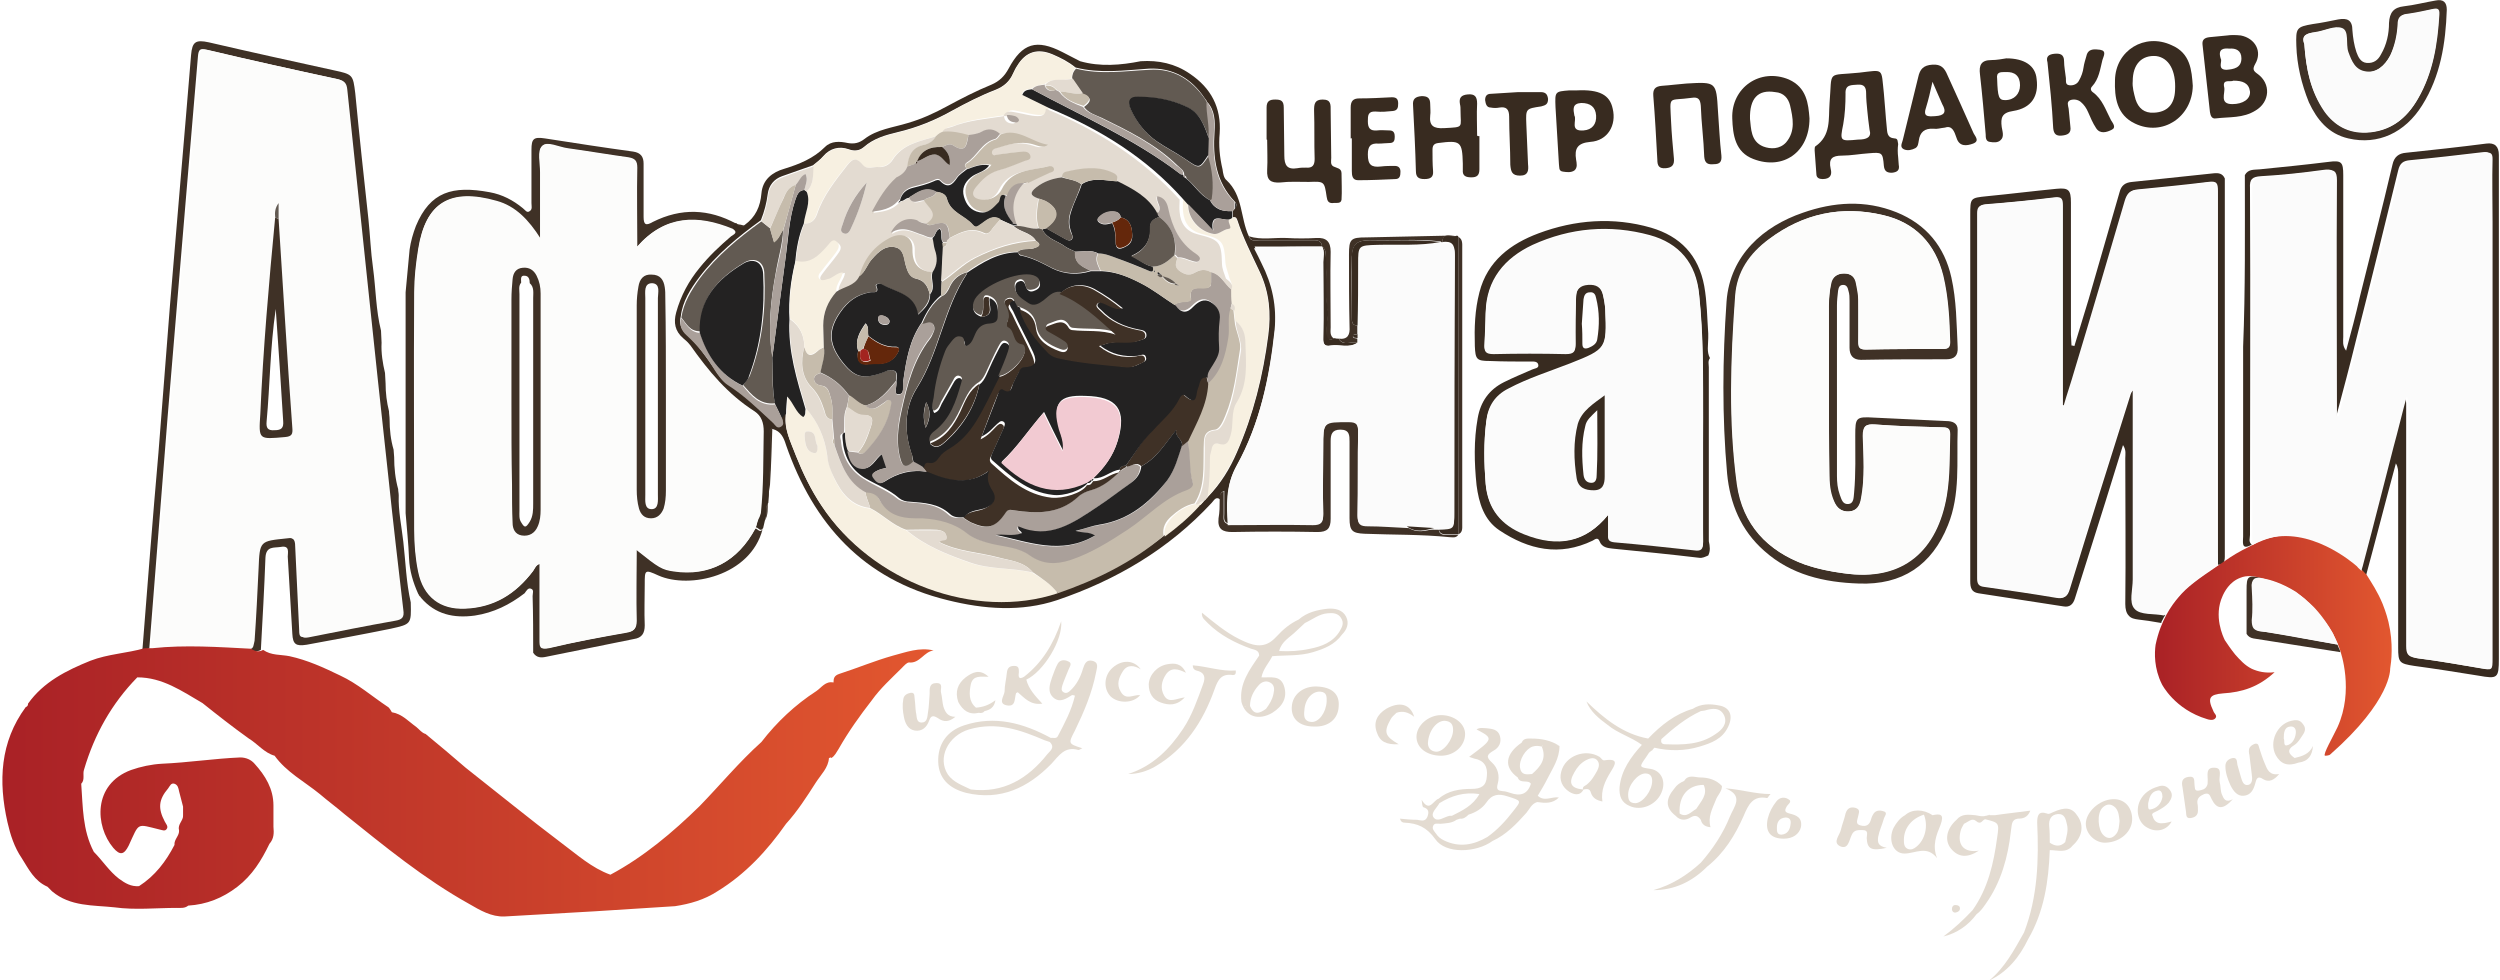
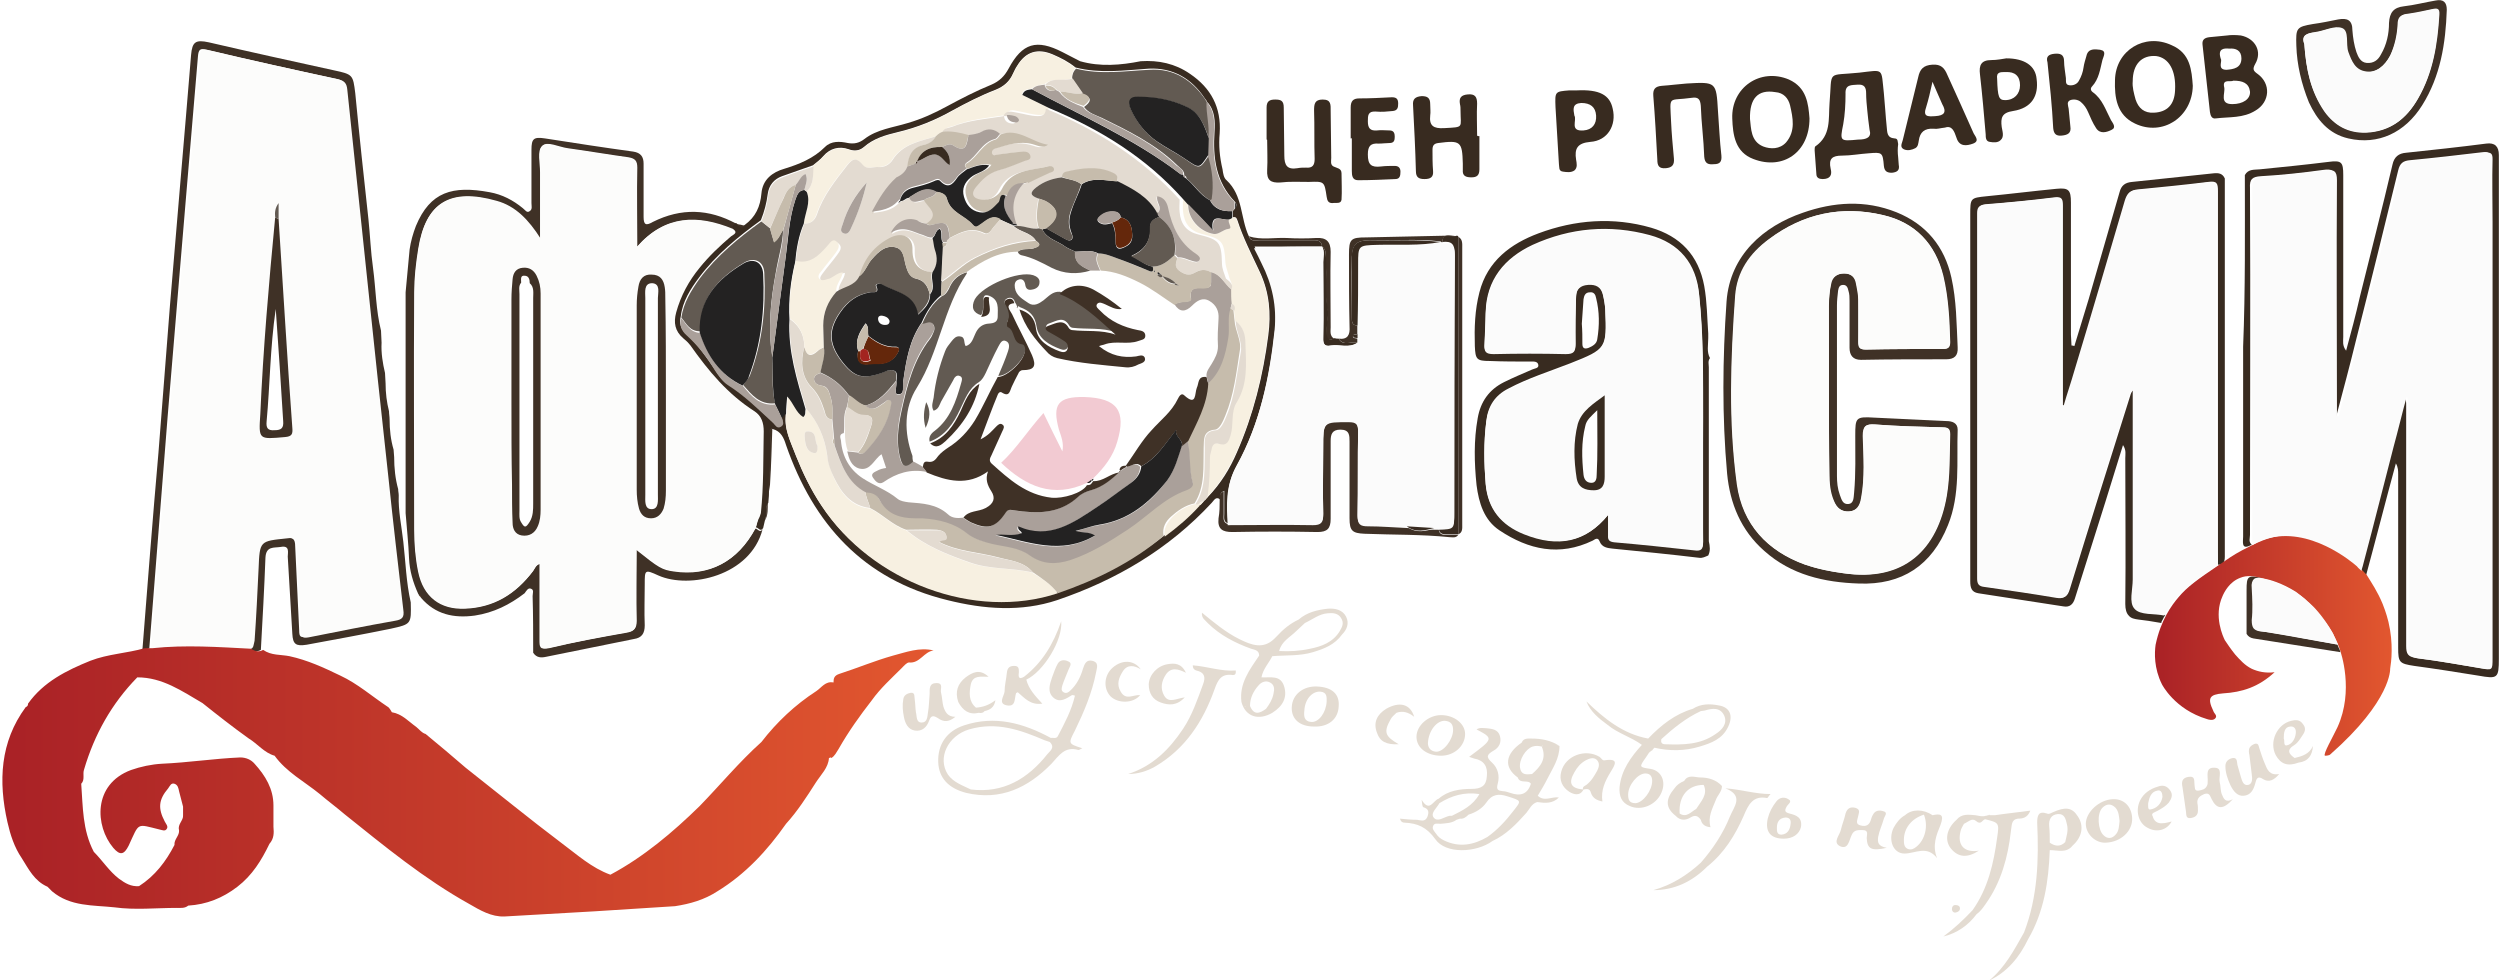
<svg xmlns="http://www.w3.org/2000/svg" version="1.1" id="Слой_1" x="0px" y="0px" viewBox="0 0 437 171.3" style="enable-background:new 0 0 437 171.3;" xml:space="preserve">
  <style type="text/css">
	.st0{fill:#382B20;}
	.st1{fill:#3F3126;}
	.st2{fill:#CB221D;}
	.st3{fill:url(#SVGID_1_);}
	.st4{fill:#E3DBD1;}
	.st5{fill:#D7802D;}
	.st6{fill:#E15231;}
	.st7{fill:#C9241C;}
	.st8{fill:#FBFBFB;}
	.st9{fill:#FCFCFB;}
	.st10{fill:#F7F0E1;}
	.st11{fill:#C6BCAC;}
	.st12{fill:#625A52;}
	.st13{fill:#232222;}
	.st14{fill:#AAA09A;}
	.st15{fill:url(#SVGID_00000064342806616768901870000012861981427584024503_);}
	.st16{fill:#F2CAD2;}
	.st17{fill:#64270B;}
	.st18{fill:#A32420;}
</style>
  <g>
    <path class="st0" d="M392.4,30.6c0.6-1.1,1.7-0.9,2.6-1c4-0.4,8-0.8,12-1.3c2.3-0.3,2.6,0,2.6,2.3c0,9.4,0,18.9,0,28.3   c0,0.7-0.2,1.5,0.5,2.4c0.9-3.3,1.7-6.3,2.4-9.4c1.9-7.7,3.9-15.4,5.7-23.1c0.3-1.4,1.1-2,2.4-2.1c4.7-0.5,9.4-1,14-1.6   c1.5-0.2,2.2,0.5,2.2,2c0,1.6,0,3.1,0,4.7c0,27.8,0,55.6,0,83.3c0,3.5-0.2,3.6-3.6,3c-3.7-0.6-7.5-1.2-11.2-1.7   c-2.6-0.4-2.8-0.6-2.8-3.2c0-10.1,0-20.2,0-30.3c0-0.6,0-1.2-0.4-1.9c-1.8,6.6-3.5,13.3-5.3,19.9c-0.5-0.3-1-0.7-1.1-1.2   c-0.1-0.6,0.3-1,0.3-1.2c1.8-6.8,3.6-13.7,5.3-20.5c0.8-2.9,1.5-5.9,2.3-8.8c0.3,0.6,0.3,1.2,0.3,1.7c0,14,0,28,0,42   c0,1.4,0.3,1.9,1.7,2.1c3.6,0.5,7.2,1.1,10.8,1.7c2.3,0.4,2.2,0.4,2.2-1.8c0-25.4,0-50.8,0-76.2c0-3.7,0-7.3,0-11   c0-1-0.3-1.2-1.3-1.1c-4.2,0.5-8.5,1-12.7,1.4c-1.2,0.1-1.8,0.5-2.1,1.8c-2.4,9.8-4.8,19.6-7.3,29.4c-1.1,4.5-2.3,9-3.5,13.5   c-0.1,0-0.2,0-0.3-0.1c0-0.4,0-0.8,0-1.2c0-13.3,0-26.7,0-40c0-1.7-0.5-1.9-2-1.7c-3.6,0.5-7.3,0.9-10.9,1.1   c-1.5,0.1-2,0.5-1.9,2.1c0.1,20.2,0,40.4,0,60.6c0,0.6-0.3,1.2,0.3,1.7c-1.9,1.1-1.5-0.5-1.5-1.4c0-11.1,0-22.2,0-33.2   C392.5,50.6,392.4,40.6,392.4,30.6z" />
    <path class="st0" d="M377.8,108.9c-1.7-0.3-3-0.5-4-0.6c-0.7-0.1-1.3-0.2-1.7-0.7c-0.4-0.4-0.6-1.1-0.6-2c0.1-8.5,0-17,0-25.5   c0-0.7,0.2-1.4-0.4-2.3c-1.1,3.5-2.1,6.8-3.1,10c-1.8,5.6-3.5,11.2-5.3,16.8c-0.3,1-0.9,1.6-2,1.4c-5-0.8-9.9-1.5-14.9-2.3   c-1.2-0.2-1.4-1-1.4-2.1c0-2.2,0-4.5,0-6.7c0-19.1,0-38.2,0-57.3c0-3,0-3,2.9-3.3c4.1-0.4,8.1-0.9,12.2-1.3   c2.1-0.2,2.5,0.2,2.5,2.4c0,7.7,0,15.4,0,23.1c0,0.6,0.1,1.3,0.1,1.9c0.2,0,0.3,0,0.5,0.1c0.8-2.7,1.7-5.5,2.5-8.2   c1.8-6.2,3.6-12.5,5.4-18.7c0.3-1.2,1-1.7,2.2-1.8c4.7-0.5,9.5-1,14.2-1.5c0.9-0.1,1.6,0,2,0.9c0,21,0,41.9,0,62.9   c0,1.1,0,2.1,0,3.2c0,0.8-0.2,1.5-1.2,1.4c0-0.9,0-1.7,0-2.6c0-20.9,0-41.8,0-62.7c0-1.4-0.2-1.8-1.7-1.6   c-4.1,0.5-8.1,0.9-12.2,1.3c-1.3,0.1-1.9,0.6-2.2,1.9c-2.9,9.9-5.8,19.8-8.8,29.7c-0.6,2.1-1.3,4.1-1.9,6.2c-0.1,0-0.2-0.1-0.3-0.1   c0-0.6,0-1.1,0-1.7c0-11,0-22.1,0-33.1c0-1.1-0.1-1.7-1.5-1.5c-4,0.5-8,0.9-12,1.2c-1,0.1-1.3,0.5-1.3,1.5c0,21.3,0,42.5,0,63.8   c0,1,0.3,1.4,1.3,1.5c4.2,0.6,8.3,1.2,12.5,1.9c1.3,0.2,1.8-0.1,2.2-1.4c3.4-11.1,6.9-22.2,10.4-33.3c0.2-0.5,0.2-1.1,0.8-1.6   c0,11.2,0,22.2,0,33.1c0,1.7-0.7,3.9,0.3,5.1c1.1,1.2,3.5,0.8,5.2,1.2c-0.1,0.2-0.3,0.4-0.4,0.7   C377.9,108.5,377.8,108.7,377.8,108.9z" />
    <path class="st1" d="M24.9,113.5c0.9-11.5,1.8-23,2.8-34.4c0.7-8.5,1.3-17,2-25.6c1.2-14.6,2.5-29.2,3.7-43.9   c0.2-2.3,0.8-2.7,3.1-2.2c7.3,1.7,14.6,3.3,21.9,4.9c3.3,0.7,3.3,0.8,3.7,4c0.7,7.3,1.5,14.7,2.3,22c0.3,2.8,0.4,5.7,0.8,8.5   c0.5,3.7,0.5,7.4,1.4,11c0,0.7,0.1,1.4,0.1,2.1c-0.1,1.8,0.2,3.6,0.6,5.3c0,0.6,0.1,1.2,0.1,1.8c0,1.7,0.2,3.3,0.6,4.9   c0,0.5,0.1,0.9,0.1,1.4c0,1.8,0.2,3.6,0.7,5.3c0,0.4,0.1,0.9,0.1,1.3c0,1.9,0.2,3.8,0.7,5.6c0,0.4,0.1,0.7,0.1,1.1   c-0.1,2.7,0.5,5.4,0.8,8.1c0.4,3.5,0.5,7.1,1.3,10.6c0.1,3.8,0.1,3.8-3.5,4.6c-4.9,1-9.8,1.9-14.7,2.8c-1.9,0.3-2.4-0.1-2.5-1.9   c-0.3-4.5-0.5-9-0.8-13.5c0-0.7,0.4-2-1.2-1.7c-1.2,0.2-2.6-0.2-2.7,1.9c-0.2,5.4-0.5,10.7-0.8,16.1c-0.7,0.4-1.4,0.3-2.1-0.2   c0.9-0.2,0.7-0.9,0.7-1.5c0.2-4.2,0.5-8.4,0.7-12.6c0.2-4.9,0.2-4.8,5-5.3c1.3-0.1,1.7,0.2,1.7,1.5c0.2,4.9,0.5,9.8,0.7,14.7   c0,1.1,0.2,1.3,1.4,1.1c5-1.1,10.1-2,15.1-2.9c1.2-0.2,1.6-0.6,1.4-1.9c-0.9-7.7-1.8-15.4-2.6-23.1c-2.4-22.6-4.8-45.2-7.2-67.9   c-0.1-1-0.5-1.5-1.5-1.7c-7.6-1.6-15.1-3.3-22.7-5.1c-1.2-0.3-1.5-0.1-1.6,1.2c-0.7,8.3-1.4,16.6-2.1,24.8   c-1.1,12.7-2.1,25.4-3.2,38.2c-1.1,13.5-2.1,26.9-3.2,40.4C25.9,113.5,25.4,113.5,24.9,113.5z" />
    <path class="st1" d="M321.1,68.1c0,5,0,10,0,15.1c0,1.1,0.1,2.2,0.5,3.3c0.3,0.8,0.5,1.7,1.5,1.6c1-0.1,0.9-1.2,1-2   c0.3-3.3,0.2-6.7,0.2-10c0-3.1,0.1-3.3,3.3-3.1c4.2,0.2,8.4,0.4,12.6,0.6c1,0,2,0.3,2,1.5c-0.2,5.6,0.5,11.3-1.7,16.7   c-2.8,7-8,10.5-15.6,10.2c-6-0.2-11.8-1.5-16.5-5.7c-4.1-3.6-6-8.3-6.5-13.5c-0.9-10-0.8-20.1-0.1-30.1c0.6-8.2,6.6-13.2,13.3-15.5   c5.4-1.9,10.9-2.3,16.4-0.1c5.2,2.1,8.4,6,9.6,11.4c0.9,4,0.9,8.1,1.1,12.2c0.1,1.5-0.6,2.1-2,2.1c-5,0-9.9,0-14.9,0.1   c-1.4,0-2-0.8-2-2.1c0-2.7,0-5.5,0-8.2c0-0.6,0-1.2-0.2-1.8c-0.1-0.5-0.3-1-0.9-1c-0.7,0-0.8,0.5-0.9,1c-0.1,0.9-0.2,1.7-0.2,2.6   C321.1,58,321.1,63,321.1,68.1C321.1,68.1,321.1,68.1,321.1,68.1z M319.7,68c0-4.8,0-9.7,0-14.5c0-1.3,0.1-2.6,0.4-3.9   c0.2-1.2,1.1-1.8,2.3-1.8c1.2,0,1.9,0.6,2.1,1.7c0.2,0.9,0.3,1.8,0.4,2.8c0.1,2.5,0.1,5,0,7.4c0,1,0.1,1.4,1.3,1.4   c4.5-0.1,8.9-0.1,13.4-0.1c0.9,0,1.3-0.2,1.3-1.2c-0.1-3.9-0.3-7.8-1.2-11.6c-1.4-5.6-4.9-9.3-10.5-10.6   c-7.2-1.7-13.9-0.3-19.9,4.2c-3.3,2.5-5.6,5.8-5.9,9.9c-0.8,11-1.2,22.1,0.3,33c1,7,5.2,11.6,11.9,14c2.2,0.8,4.4,1.2,6.7,1.5   c10.6,1.6,16.4-4.2,18-13.5c0.6-3.5,0.5-7.2,0.6-10.8c0-1.1-0.5-1.2-1.4-1.2c-3.9-0.1-7.8-0.2-11.7-0.5c-1.6-0.1-2.1,0.2-2.1,2   c0.1,3.6,0.3,7.3-0.3,10.9c-0.2,1.2-0.7,2.2-2.1,2.3c-1.4,0.1-2.2-0.6-2.7-1.8c-0.7-1.6-0.8-3.2-0.8-4.9   C319.7,77.8,319.7,72.9,319.7,68z" />
    <path class="st0" d="M133.7,91c-0.1,0.4-0.2,0.9-0.3,1.3c-0.5,0.8-0.9-0.2-1.3-0.1c0.2-0.6,0.3-1.3,0.5-1.9   c0.1-0.2,0.1-0.4,0.2-0.6c0.5-4.7,0.5-9.5,0.5-14.3c0-1.5-0.3-2.7-1.6-3.5c-4.6-2.9-8.1-7-11.2-11.5c-0.3-0.5-0.8-0.9-1.3-1.3   c-1.4-1.3-1.7-2.8-1.2-4.5c0.8-2.9,2.2-5.5,4.1-7.8c1.7-2,3.6-3.8,5.5-5.5c0.4-0.3,1.3-0.7,0.3-1.3c0-0.5,0.1-0.9,0.7-1   c0,0,0.1,0,0.1,0c0.4,0.3,0.8,0.9,1.5,0.3c1.9-1.4,2.7-3.2,2.9-5.5c0.2-2.4,1.9-3.7,4-4.3c2.6-0.8,5.1-1.8,7.1-3.8   c1.1-1.1,2.6-1,4-0.7c1.1,0.2,2,0,2.9-0.7c2.2-1.7,5-2,7.6-2.8c2.4-0.7,4.6-1.7,6.8-2.9c2.6-1.4,5.1-2.7,7.8-3.8   c1.4-0.6,2.3-1.5,3-2.8c2.4-4.5,4.9-5.2,9.4-2.9c1,0.5,2.1,1.1,3.1,1.6c3.5,1,7.1,0.7,10.6,0c3.1-0.2,6,0.4,8.6,2.2   c3.7,2.5,5.5,5.9,5.2,10.4c-0.2,2.1,0,4.2,0.5,6.3c0.1,0.7,0.2,1.5,0.7,1.9c2.9,2.7,2.4,6.6,3.9,9.8c0.3,1,1.2,0.7,1.9,0.7   c3,0,6,0,9.1,0c0.8,0,1.7-0.1,1.8,1.1c0,0,0,0,0,0c-3.8,0-7.7,0-11.8,0c0.5,1.1,0.9,1.9,1.3,2.6c1.9,3.7,2.7,7.6,2.3,11.7   c-0.9,8.3-2.6,16.5-6.7,23.9c-1.9,3.4-1.7,6.7-1.5,10.2c-0.9-0.3-0.7-1-0.7-1.7c0-1.3,0-2.6,0-4c-0.9,0.4-0.7,1-0.7,1.5   c-0.8-0.6-1.1,0.2-1.5,0.6c-7.5,8.1-16.7,13.5-27,17c-6.3,2.1-12.8,1.6-19.2,0c-14.7-3.6-23.4-13.3-28.2-27.1   c-0.4-1.3-0.9-2.4-2.3-2.8c-0.3-0.1-0.5,0-0.5,0.3c0.5,3.8-0.2,7.6-0.2,11.4c0,0.4-0.1,0.8-0.1,1.2C133.6,88.8,134.2,90,133.7,91z    M210,88.1c0.2-0.2,0.4-0.4,0.6-0.7c0.2-0.2,0.4-0.4,0.6-0.6c2.2-2.3,3.8-4.9,5-7.7c2.9-6.6,4.6-13.5,5.5-20.5   c0.5-3.8,0.2-7.5-1.5-11.1c-1.4-3-2.9-5.9-3.9-9c-0.2-0.5-0.3-0.6-0.8-0.5c0-0.4,0-0.7,0-1.1c0.1-0.2,0.3-0.3,0.4-0.5   c0.3-0.4,0.3-0.7,0-1.1c-3.4-3.5-3.9-7.8-3.6-12.3c0.1-1.8,0.1-3.7-1.3-5.2c0,0,0,0,0,0c-0.1-0.2-0.2-0.4-0.4-0.6   c-2.3-3.5-5.6-5.4-9.8-5.2c-4.3,0.3-8.5,0.9-12.8-0.2c-1.2-1-2.6-1.7-4-2.3c-2.6-1.1-4.7-0.5-6.2,2c-0.3,0.4-0.5,0.9-0.7,1.3   c-0.6,1.4-1.6,2.3-3.1,2.9c-2.6,1-5.1,2.3-7.5,3.6c-3,1.7-6.2,3-9.6,3.8c-2.1,0.5-4.2,1.1-5.9,2.6c-0.7,0.6-1.6,0.8-2.6,0.4   c-1.7-0.6-3.3-0.2-4.5,1.2c-0.5,0.6-1.2,1.1-1.8,1.6c-1.8,0.6-3.6,1.3-5.4,1.9c-1.4,0.5-2.3,1.6-2.5,3.1c-0.2,1.6-0.6,3.1-1.2,4.6   c-4,2.9-7.8,6-10.8,10c-1.5,2-2.9,4.2-3.2,6.8c-0.3,1.2,0,2.2,0.9,3c2,1.8,3.5,4,5,6.2c0.6,0.9,1.2,1.9,2.2,2.5   c3,1.9,5.4,4.4,8,6.7c0.3,0.3,0.7,1.1,1.3,0.6c0.6-0.4,0.3-1,0.2-1.5c0.3-0.3,0.5-0.6,0.8-0.8c-0.5,2.8,0.8,5.2,1.7,7.6   c1.2,3,2.6,5.9,4.4,8.6c8.8,13.4,26.8,20.1,41.3,15.3c6.7-2.4,13.1-5.5,18.7-9.9c2.2-1.6,4.3-3.4,6.2-5.4   C209.8,88.3,209.9,88.2,210,88.1z" />
    <path class="st1" d="M128.7,39.1c-0.6,0.1-0.7,0.5-0.7,1c-6.1-2.5-11.8-2.5-16.7,3.1c0-4.9,0-9.3,0-13.8c0-1.2-0.3-1.6-1.5-1.8   c-3.6-0.5-7.1-1.1-10.7-1.6c-1.5-0.2-3.6-1.3-4.4-0.4c-0.8,0.8-0.3,2.9-0.3,4.5c0,3.7,0,7.5,0,11.7c-2.1-3.3-4.4-5.7-7.7-6.6   c-8.1-2.3-12.3,0.3-13.6,8.3c-0.4,2.5-0.7,5.1-0.7,7.6c-0.1,13.8,0,27.6,0,41.5c0,2.5,0.2,5,0.7,7.4c0.9,4.3,3.8,6.6,8.2,6.4   c5-0.2,8.8-2.5,11.8-6.5c0.3-0.4,0.5-1.1,1.2-1.3c0,4.5,0,8.8,0,13.2c0,1.3,0,1.8,1.7,1.5c4.5-1.1,9-1.9,13.5-2.7   c1.2-0.2,1.7-0.6,1.7-2c-0.1-4.1,0-8.2,0-12.5c4,3.2,4.5,3.5,6.6,3.8c6.1,0.9,11.1-1.7,14.2-7.5c0.4-0.1,0.8,0.9,1.3,0.1   c-2.1,8.2-12.8,10.5-18.2,8.1c-2.4-1.1-2.4-1-2.4,1.5c0,2.4-0.1,4.8,0,7.2c0,1.4-0.5,2.2-1.9,2.4c-5.1,1-10.2,2.1-15.3,3.1   c-0.9,0.2-1.7,0.2-2.3-0.7c0-3.3,0-6.6-0.1-9.9c0-0.5,0.3-1.1-0.3-1.3c-0.5-0.2-0.8,0.4-1.1,0.8c-2.6,2-5.4,3.4-8.7,3.9   c-3.7,0.5-6.9-0.2-9.4-3.1c-0.1-0.2-0.3-0.3-0.4-0.5c0-0.1,0-0.1-0.1-0.2c-0.9-2-1.5-4-1.6-6.2c-0.1-2.6-0.4-5.3-0.6-7.9   c0-12.9,0-25.7,0-38.6c0.2-2.5,0.5-5,0.7-7.5c0.2-1.4,0.6-2.8,1.1-4.1c2.5-6,6.4-7.1,12.9-5.9c2.2,0.4,4.1,1.4,5.8,2.8   c0.4,0.3,0.7,0.9,1.2,0.5c0.5-0.3,0.3-0.9,0.3-1.4c0-3.1,0-6.2,0-9.3c0-2,0.4-2.3,2.4-2c5.1,0.8,10.3,1.6,15.4,2.3   c1.3,0.2,1.8,0.9,1.8,2.1c0,3.1,0,6.2,0,9.3c0,1.4,0.4,1.6,1.6,0.9C119.1,36.3,123.9,36.5,128.7,39.1z" />
    <path class="st0" d="M298.6,97.1c-0.5,0.2-1,0.5-1.6,0.4c-5-0.6-10.1-1.1-15.1-1.6c-0.9-0.1-1.9-0.2-2.3-1.3   c-0.3-0.7-0.7-0.4-1.2-0.1c-5.8,2.8-11.2,1.6-16.3-1.8c-2.7-1.8-3.6-4.8-4-7.9c-0.4-3.9-0.5-7.8,0.2-11.7c0.5-2.9,2-5,4.6-6.3   c1.6-0.8,3.3-1.5,4.9-2.2c0.4-0.2,1.2-0.2,1.1-0.8c-0.1-0.7-0.9-0.6-1.4-0.6c-2.4,0-4.7,0-7.1-0.1c-2.3,0-2.5-0.3-2.6-2.6   c-0.1-3.2,0-6.3,0.8-9.4c1.4-5.5,5.5-8.5,10.3-10.3c6.4-2.4,13.1-2.9,19.7-1c5.1,1.5,8.3,4.8,9.3,10.2c0.5,2.8,0.5,5.5,0.7,8.3   c0,0.3,0,0.5,0,0.8c0,1.2-0.3,2.4,0.3,3.5c-0.4,0.5-0.2,1.1-0.2,1.6c0,10.1,0,20.3,0,30.4C298.9,95.5,299,96.3,298.6,97.1z    M281.1,90c0,1.4,0,2.4,0,3.3c0,0.9,0.2,1.2,1.1,1.3c4.6,0.4,9.3,0.9,13.9,1.4c1.3,0.2,1.6-0.2,1.6-1.4c-0.1-7.2,0-14.4,0-21.6   c0-7.2,0.1-14.4-0.7-21.6c-0.5-5.4-3.5-8.9-8.6-10.3c-7-1.9-13.9-1.3-20.5,1.7c-4.9,2.3-8.1,6.1-8.2,11.8c-0.1,1.8-0.1,3.6-0.2,5.4   c-0.1,1.3,0.2,1.7,1.6,1.7c4.2-0.1,8.4-0.1,12.6,0c1.5,0,1.7-0.5,1.7-1.8c0-2.7,0-5.5,0.1-8.2c0.1-1.3,0.7-2,2.1-2.1   c1.4-0.1,2.3,0.5,2.6,1.8c0.2,0.8,0.3,1.7,0.4,2.6c0.3,6.9,0.2,7-6.1,9.5c-3.6,1.4-7.4,2.6-10.8,4.4c-2.4,1.2-3.6,3.1-3.9,5.7   c-0.4,3.6-0.4,7.3-0.1,10.9c0.4,4.3,2.7,7.2,6.7,8.7C272.3,95.7,277.2,94.8,281.1,90z M276.5,56.6   C276.5,56.6,276.5,56.6,276.5,56.6c0.1,1.2,0.1,2.4,0.1,3.5c0,0.7,0.3,1,1.1,0.7c0.7-0.3,1.4-0.7,1.5-1.5c0.4-2.4,0.4-4.8-0.2-7.2   c-0.1-0.6-0.4-1.1-1.1-1c-0.8,0-1,0.6-1.1,1.2C276.7,53.7,276.6,55.1,276.5,56.6z" />
    <path class="st1" d="M401.4,8c-0.1-3.1,0-3.3,2.9-3.8c1.5-0.2,2.9-0.5,4.4-0.8c1.6-0.3,2.5,0.1,2.5,1.9c0.1,1.3,0.3,2.6,0.7,3.8   c0.3,0.8,0.7,1.8,1.8,1.9c1.2,0.1,2-0.5,2.5-1.5c1-1.7,1.4-3.6,1.4-5.5c0.1-1.8,0.8-2.7,2.6-2.9c1.8-0.2,3.7-0.7,5.5-1   c1.4-0.3,2,0.3,2,1.6c-0.2,5.9-1.1,11.6-4.3,16.7c-3,4.8-7.7,7-12.9,5.8c-3.5-0.8-5.5-3.3-6.9-6.3C402.3,14.7,401.5,11.3,401.4,8z    M402.8,7.7c0.3,4.4,1.1,8.3,3.5,11.8c1.8,2.5,4.2,3.8,7.3,3.7c4.2-0.2,7-2.4,9-5.9c2.6-4.5,3.4-9.5,3.7-14.6   c0.1-1.2-0.4-1.2-1.3-1c-1.4,0.3-2.8,0.7-4.2,0.8c-1.2,0.1-1.7,0.5-1.7,1.8c-0.1,1.8-0.5,3.7-1.3,5.4c-1,1.9-2.5,3.1-4.2,2.9   c-2-0.2-2.6-1.8-3.2-3.4c-0.6-1.4,0.2-3.7-1.1-4.2c-1.3-0.5-3.1,0.5-4.7,0.7C403.3,5.8,402.2,6.1,402.8,7.7z" />
    <path class="st0" d="M331.8,27.5c0,0.4,0.1,0.9,0.1,1.3c0.2,1-0.3,1.3-1.2,1.4c-0.9,0-1.3-0.3-1.4-1.2c-0.2-2.4-0.3-2.4-2.7-2.2   c-1.5,0.1-3.1,0.4-4.6,0.4c-1.7,0-2.4,0.5-2,2.3c0.3,1.1-0.1,1.8-1.4,1.8c-0.6,0-1.1-0.2-1.1-0.9c-0.1-1.4-0.2-2.7-0.3-4.1   c0-0.2,0-0.6,0.1-0.7c2.8-1.9,2.3-4.8,2.5-7.5c0.5-6-0.6-4.8,5.2-5.4c4.4-0.5,3.8-0.9,4.3,3.6c0.2,2,0.3,4,0.5,5.9   c0.1,0.9,0,1.9,1.4,2c0.6,0,0.5,0.6,0.6,1C331.7,25.9,331.7,26.7,331.8,27.5z M326.8,22.7c-0.2-1.4-0.3-2.4-0.4-3.4   c-0.1-1-0.2-2-0.2-3c0-1-0.3-1.6-1.5-1.5c-1,0.1-2.2-0.1-2.1,1.6c0,1.8-0.1,3.6-0.4,5.3c-0.6,3-0.6,3,2.6,2.7   C326.3,24.4,327.2,24,326.8,22.7z" />
    <path class="st1" d="M213.2,87.4c0-0.5-0.2-1.1,0.7-1.5c0,1.4,0,2.7,0,4c0,0.6-0.2,1.4,0.7,1.7c5,0,9.9-0.1,14.9,0   c1.5,0,1.8-0.4,1.8-1.9c-0.1-3.9,0-7.8,0-11.7c0-4.4,0-4.3,4.5-4.4c1.3,0,1.6,0.4,1.6,1.7c-0.1,4.9,0,9.8-0.1,14.7   c0,1.4,0.4,1.8,1.8,1.8c2.3,0,4.6,0.2,6.9,0.3c1.6,1.2,3.2,0.7,4.8,0.3c0.2,0,0.5,0,0.7,0c0,0.8,0.4,1.1,1.2,1.1c0.7,0,1.5,0,2.2,0   c-0.4,0.6-1,0.4-1.5,0.4c-4.9-0.5-9.9-0.4-14.9-0.6c-2.1-0.1-2.6-0.5-2.6-2.7c0-4.5,0-8.9,0-13.4c0-1.1,0-2.1-1.6-2.1   c-1.5,0-1.7,0.9-1.7,2c0,4.5,0,9,0,13.6c0,1.7-0.6,2.3-2.3,2.3c-5-0.1-9.9-0.1-14.9,0c-1.7,0-2.6-0.5-2.4-2.4   C213.2,89.5,213.2,88.5,213.2,87.4z" />
    <path class="st0" d="M221.4,24.4c0-1.9,0-3.7,0-5.6c0-1.1,0.5-1.4,1.5-1.4c1,0,1.5,0.2,1.5,1.4c0,2.8,0.1,5.6,0.1,8.4   c0,1.7,0.5,2.5,2.3,2.2c0.5-0.1,1-0.1,1.5-0.1c1.1,0.1,1.5-0.4,1.5-1.5c-0.1-2.8,0-5.7-0.1-8.5c0-1.1,0.1-1.9,1.5-1.9   c1.5,0,1.4,0.9,1.4,2c0,2.7,0.1,5.4,0.1,8.2c0,0.5-0.2,1.2,0.4,1.5c0.6,0.3,1.4,0.3,1.4,1.2c0,1.5,0.1,3.1,0,4.6   c-0.1,0.8-1,0.5-1.6,0.6c-0.7,0-0.9-0.4-1-1.1c-0.4-2.7-0.4-2.7-3.1-2.6c-1.7,0-3.4-0.1-5,0.1c-1.7,0.1-2.4-0.4-2.3-2.2   c0.1-1.7,0-3.5,0-5.2C221.5,24.4,221.5,24.4,221.4,24.4z" />
    <path class="st0" d="M316.3,20.7c0,5.9-4.6,9.1-9.8,7.1c-3.2-1.2-3.6-4.2-3.7-7.1c-0.2-5.4,4.9-8.9,9.9-6.8   C315.8,15.3,316.1,18.1,316.3,20.7z M305.9,20.8c0.2,1.6,0.1,3.9,2.3,4.8c1.3,0.5,2.9,0.5,4-0.7c1.7-2,1.2-4.3,0.7-6.5   c-0.3-1.2-1.1-2.2-2.6-2.3C307.3,15.6,305.8,17.2,305.9,20.8z" />
    <path class="st0" d="M383.3,15c-0.1,5.5-5.3,8.9-10.1,6.6c-3.2-1.5-3.6-4.6-3.5-7.6c0.1-5.2,5.2-8.3,9.9-6.1   C382.9,9.3,383.1,12.3,383.3,15z M372.8,14.2c-0.1,1,0.2,2.1,0.5,3.2c0.5,1.5,1.5,2.4,3.2,2.3c2.3-0.1,3.6-1.4,3.7-3.9   c0.2-3.5-1.1-5.7-3.3-6C374.4,9.6,372.8,11.2,372.8,14.2z" />
    <path class="st0" d="M389.3,6.2c0.6-0.1,1.5-0.1,2.4,0c2.5,0.5,3.8,2.8,2.5,5c-0.5,0.9-0.3,1.2,0.4,1.7c2.4,1.7,2.2,4.9-0.3,6.4   c-2.2,1.4-4.6,1.1-7,1.4c-0.7,0.1-0.9-0.5-1-1.1c-0.4-3.9-0.9-7.9-1.3-11.8c-0.1-0.9,0.4-1.2,1.2-1.3   C387.1,6.4,388.1,6.3,389.3,6.2z M390.4,14.1c-0.5,0.3-2-0.4-1.6,1.2c0.2,1-0.9,2.9,1.4,2.9c1.9,0,3.2-0.9,3.1-2.2   C393.1,14.5,392,14.1,390.4,14.1z M388.2,10.3c0.3,0.4-0.7,1.9,1,1.9c1.2-0.1,2.6-0.3,2.6-2c0-1.4-1-1.8-2.1-1.7   C388.7,8.4,387.6,8.5,388.2,10.3z" />
    <path class="st0" d="M294.8,14.6c5.2-0.3,5.2-0.3,5.5,4.8c0.2,2.6,0.3,5.2,0.6,7.8c0.1,1.1-0.3,1.5-1.3,1.5c-1,0.1-1.6-0.1-1.7-1.3   c-0.1-3-0.5-5.9-0.6-8.9c-0.1-1.1-0.4-1.6-1.6-1.4c-4.2,0.6-3.8-0.6-3.6,4.1c0.1,2.2,0.3,4.3,0.5,6.5c0.1,1.1-0.3,1.6-1.4,1.7   c-1.2,0.1-1.5-0.4-1.5-1.5c-0.2-3.7-0.4-7.4-0.7-11.1c-0.1-1.2,0.3-1.7,1.5-1.8C292,14.9,293.4,14.7,294.8,14.6z" />
    <path class="st0" d="M258.6,23.8c0,1.9,0,3.8,0,5.8c0,1.1-0.5,1.4-1.4,1.4c-0.9,0-1.6-0.2-1.5-1.3c0-0.4,0-0.7,0-1.1   c-0.1-3.9-0.4-4.1-4.3-3.6c-0.8,0.1-1,0.5-1,1.2c0,1.2,0,2.5,0.1,3.7c0.1,1.1-0.5,1.4-1.5,1.4c-1,0-1.5-0.3-1.5-1.4   c-0.1-3.8-0.3-7.7-0.5-11.5c-0.1-1.1,0.4-1.5,1.5-1.6c1,0,1.5,0.3,1.5,1.4c0,0.7,0.1,1.4,0,2c-0.2,1.8,0.6,2.3,2.4,2.2   c3.6-0.2,2.9,0,2.9-3.1c0-0.4,0-0.7-0.1-1.1c-0.2-1.1,0.2-1.6,1.4-1.7c1.2-0.1,1.6,0.4,1.6,1.6c-0.1,1.9,0,3.7,0,5.6   C258.3,23.8,258.4,23.8,258.6,23.8z" />
    <path class="st0" d="M357.9,10.9c-0.3-1,0.2-1.4,1.2-1.5c1-0.1,1.7,0.1,1.7,1.3c0,0.9,0.2,1.9,0.3,2.8c0.1,0.5-0.2,1.3,0.6,1.4   c0.7,0.1,1.4-0.2,1.7-0.8c0.4-0.7,0.7-1.5,0.8-2.3c0.1-0.7,0.3-1.3,0.5-2c0.3-1.4,1.5-1.2,2.4-1.1c1.2,0.2,0.6,1.1,0.4,1.8   c-0.4,1.6-0.6,3.3-1.8,4.6c-0.3,0.3-0.3,0.7,0.1,1c1.7,1.2,2.3,3.2,3.2,4.9c0.3,0.5,1,1.3,0.1,1.7c-0.8,0.4-2,0.8-2.7-0.3   c-0.6-0.9-1-1.9-1.4-2.8c-0.3-0.7-0.7-1.3-1.3-1.8c-0.5-0.4-1.2-0.5-1.8-0.3c-0.7,0.3-0.4,0.9-0.3,1.5c0.1,1,0.2,2.1,0.3,3.1   c0.2,1.2-0.5,1.5-1.5,1.6c-1,0.1-1.4-0.3-1.5-1.3C358.7,18.5,358.3,14.7,357.9,10.9z" />
    <path class="st0" d="M340,22.3c-0.9,0.1-1.4,0.3-2,0.2c-1.6-0.1-2.4,0.6-2.6,2.1c-0.1,0.5-0.1,1-0.6,1.3c-0.6,0.3-1.3,0.5-2,0.2   c-0.8-0.4-0.3-1.1-0.2-1.6c0.9-3.7,1.8-7.3,2.7-11c0.3-1.4,0.9-2.1,2.5-2.2c1.5-0.1,2.1,0.6,2.6,1.8c1.5,3.3,3,6.6,4.5,10   c0.2,0.6,1.3,1.5,0,2c-1.1,0.4-2.4,0.6-2.9-1C341.6,22.9,341.2,21.9,340,22.3z M337.8,14.3c-0.4,1.8-0.7,3.1-1.1,4.4   c-0.6,1.7,0.2,1.7,1.6,1.6c1.6-0.1,2-0.7,1.2-2.1C339,17.1,338.5,15.9,337.8,14.3z" />
    <path class="st0" d="M275.6,15.8c4-0.2,5.8,0.8,6.3,3.2c0.7,2.9-0.9,5.6-3.9,5.8c-2.3,0.2-2.8,1.2-2.5,3.1c0.1,0.6,0.3,1.4-0.3,1.9   c-0.6,0.4-1.3,0.3-2,0.2c-0.8-0.1-0.6-0.8-0.7-1.3c-0.2-3.3-0.4-6.7-0.6-10c-0.1-2.7-0.1-2.7,2.4-2.9   C275,15.8,275.5,15.8,275.6,15.8z M275.2,20.2c0.5,0.8-0.9,2.8,1.6,2.6c1.5-0.1,2.3-1.1,2.2-2.6c-0.1-1.5-1-2.2-2.6-2.2   C274.8,18.1,275,19.1,275.2,20.2z" />
    <path class="st0" d="M236.1,24.2c0-1.8,0-3.6,0-5.4c0-1.1,0.4-1.6,1.5-1.6c1.9,0,3.8-0.1,5.7-0.2c0.8,0,1.1,0.3,1.1,1.1   c0,0.7-0.1,1.2-0.9,1.3c-1,0.1-2,0.2-3,0.1c-1.4-0.1-1.4,0.7-1.4,1.7c0,1.2,0.4,1.7,1.6,1.6c0.7-0.1,1.5,0,2.2,0   c0.8,0,0.9,0.6,0.9,1.1c0,0.6-0.1,1.1-0.9,1.1c-0.6,0-1.2,0.1-1.9,0.1c-1.4-0.1-1.9,0.4-1.9,1.9c0,1.8,0.6,2.3,2.3,2.1   c0.8-0.1,1.6-0.1,2.4-0.1c0.7,0,1,0.4,1,1c0,0.7-0.1,1.3-0.9,1.3c-2.2,0.1-4.3,0.2-6.5,0.2c-1,0-1.1-0.8-1.1-1.6c0-1.9,0-3.8,0-5.8   C236.3,24.2,236.2,24.2,236.1,24.2z" />
    <path class="st0" d="M350.7,10.2c3.2,0,5.1,1.3,5.3,3.6c0.4,3-0.9,5.1-4.1,5.6c-2,0.3-2.2,1.2-2,2.8c0.1,0.7,0.5,1.7-0.2,2.3   c-0.5,0.5-1.3,0.4-1.9,0.3c-0.7-0.1-0.7-0.8-0.7-1.3c-0.3-3.5-0.6-7-1-10.5c-0.2-1.6,0.2-2.5,2-2.5C349.1,10.5,350,10.3,350.7,10.2   z M349.1,13.8c0.1,3.2,0.3,3.7,1.4,3.7c1.6,0,2.6-1.1,2.6-2.6c0-1.6-0.9-2.4-2.5-2.3C349.8,12.6,348.9,12.5,349.1,13.8z" />
-     <path class="st0" d="M265.4,16.1c1.3,0,2.6,0,3.9,0c0.9,0,1.2,0.4,1.3,1.2c0,0.9-0.4,1.1-1.2,1.3c-2.7,0.4-2.7,0.4-2.6,3.1   c0.1,2.4,0.2,4.7,0.3,7c0.1,1,0.1,2-1.4,2c-1.4,0-1.6-0.7-1.7-1.9c0-2.8-0.2-5.6-0.2-8.4c0-1.3-0.5-1.8-1.7-1.6   c-0.5,0.1-1,0.1-1.5,0c-0.8,0-0.9-0.7-1-1.3c0-0.7,0.3-1.1,1-1.1c1.6-0.1,3.2-0.2,4.8-0.3C265.4,16.2,265.4,16.1,265.4,16.1z" />
    <g>
      <path class="st2" d="M406.3,132.1C406.3,132.1,406.3,132.1,406.3,132.1C406.3,132.1,406.3,132.1,406.3,132.1L406.3,132.1z" />
      <linearGradient id="SVGID_1_" gradientUnits="userSpaceOnUse" x1="376.436" y1="112.871" x2="417.922" y2="112.871">
        <stop offset="0" style="stop-color:#A92126" />
        <stop offset="1" style="stop-color:#E2572F" />
      </linearGradient>
      <path class="st3" d="M405.9,108c0.8,1,2.2,2.8,3.1,5.5c0.2,0.6,2.5,7.2-0.4,13.6c-0.8,1.7-2.6,4.8-2.2,5c0.1,0,0.4,0,0.7-0.1    c0,0,0.1,0,0.2-0.1c10.8-9.5,10.5-15,10.5-15c0.2-1.2,0.6-4.4-0.3-8.2c-0.1-0.4-0.4-1.6-1-3.1c-0.9-2.2-2-3.8-2.8-5.1    c-1.6-1.8-4.3-4.2-8.1-5.7c-1.7-0.6-3.7-1.4-6.4-1.2c-2.7,0.2-4.8,1.3-7.3,2.6c-1.5,0.8-2.5,1.5-4.1,2.6c-3.7,2.5-5.5,3.8-7,5.6    c-1.2,1.4-3.1,4-4,8.3c-0.2,1.4-0.3,4.1,1.1,6.9c0,0,2.2,4.4,7.9,6.1c0.3,0.1,1,0.3,1.4-0.1c0.5-0.5-0.2-0.9-0.3-1.3    c-1.1-2.3-0.7-2.9,1.7-3.1c3.3-0.2,6.2-1.1,9-3.7c-1.6,0.2-2.9-0.1-4-0.6c-1.2-0.6-2-1.5-2.9-2.5c-0.8-1-1.4-1.9-1.8-2.5    c-0.3-0.6-2-4.2-0.4-7.7c0.3-0.7,1.2-2.5,3.1-3.2c1.2-0.5,2.3-0.3,4,0.1c1.1,0.2,3.3,0.8,5.8,2.4C403.7,105.2,405.1,107,405.9,108    z" />
    </g>
    <path class="st0" d="M254.9,93.4c-0.7,0-1.5,0-2.2,0c-0.7,0-1.2-0.3-1.2-1.1c2.7-0.1,2.7-0.1,2.7-2.8c0-15,0-30,0.1-45   c0-1.8-0.5-2.4-2.2-2.2c0.1-1.9,1.7-0.7,2.5-1.1c0.1,0,0.2,0,0.3,0.1C254.9,58.7,254.9,76.1,254.9,93.4   C254.9,93.4,254.9,93.4,254.9,93.4z" />
    <path class="st1" d="M254.9,93.4c0-17.3,0-34.7,0-52c0.8,0.4,0.7,1.2,0.7,2c0,16.1,0,32.2,0,48.3C255.6,92.3,255.7,93.1,254.9,93.4   z" />
    <path class="st1" d="M408.2,112.6c0.2,0,0.3,0,0.4,0.1c0.1,0.4,0.4,0.8,0.5,1.3c-5.1-0.8-10.1-1.6-15.2-2.4   c-0.5-0.1-0.9-0.3-1.2-0.8c0-2.5,0-5,0-7.6c0-2.6,0.2-2.7,2.9-2.1c-1.4-0.3-1.9,0.2-1.8,1.7c0.1,1.8,0.2,3.7,0,5.6   c-0.1,1.5,0.5,1.8,1.8,2C400,111.1,404,111.9,408.2,112.6z" />
    <path class="st1" d="M231.1,43.1c-0.1-1.2-1-1.1-1.8-1.1c-3,0-6,0-9.1,0c-0.7,0-1.5,0.3-1.9-0.7c2.2,0.7,4.4,0.2,6.6,0.3   c1.7,0.1,3.5,0.1,5.2,0c1.7-0.1,2.5,0.6,2.5,2.4c-0.1,4.4,0,8.8,0,13.2c0,0.7-0.2,1.5,0.6,2c-0.9,0.4-1.5,0.1-1.4-1.1   c0-1.3,0.4-2.9,0.2-3.9c-0.5-3,0-5.9-0.3-8.8C231.7,44.5,231.9,43.7,231.1,43.1z" />
    <path class="st1" d="M254.6,41.3c-0.8,0.4-2.4-0.8-2.5,1.1c-0.1-0.1-0.2-0.1-0.3-0.2c-4.1-0.5-8.3-0.1-12.4-0.2   c-2.2,0-3,0.7-3.1,2.9c-0.1,3.5,0,7.1,0,10.6c0,0.7,0,1.4,1,1.4c0,0.5,0,1,0,1.5c-0.3,0-0.7,0-0.8,0.3c-0.1,0.5,0.5,0.4,0.8,0.5   c0,0.2,0,0.5,0,0.7c-1.1-0.3-2.4,0.7-3.3-0.7c1.6,0.2,2-0.7,1.9-2.1c-0.1-4.2-0.1-8.4-0.1-12.6c0-2.7,0.3-3,3-3   c4.6-0.1,9.3-0.2,13.9-0.3C253.4,41.1,254,41.2,254.6,41.3z" />
    <path class="st0" d="M234,59.2c0.8,1.4,2.2,0.4,3.3,0.7c-1.5,1.1-3.1,0.3-4.7,0.5c-1,0.2-1.4-0.2-1.3-1.3c0.1-4.4,0-8.9,0-13.3   c0-0.9,0.3-1.8-0.2-2.7c0,0,0,0,0,0c0.8,0.6,0.6,1.4,0.7,2.2c0.2,2.9-0.2,5.9,0.3,8.8c0.2,1-0.2,2.6-0.2,3.9c0,1.3,0.5,1.6,1.4,1.1   C233.5,59.2,233.8,59.2,234,59.2z" />
    <path class="st1" d="M134.3,86.7c-0.1-3.8,0.7-7.6,0.2-11.4c0-0.3,0.2-0.4,0.5-0.3c-0.1,3.2-0.2,6.5-0.4,9.7   C134.5,85.4,134.4,86,134.3,86.7z" />
    <path class="st1" d="M133.7,91c0.5-1-0.1-2.2,0.5-3.2C134.2,88.9,134.3,90,133.7,91z" />
    <path class="st1" d="M130.2,39.5c-0.7,0.6-1,0-1.5-0.3C129.2,39.2,129.7,39.3,130.2,39.5z" />
    <g>
      <path class="st4" d="M190.9,115.5c-1-0.2-1.3,0.5-1.6,1.4c-0.4,1.4-1.1,2.8-2.2,3.8c-0.3,0.3-0.7,0.6-1.2,0.3    c-0.5-0.3-0.3-0.8-0.2-1.2c0.3-0.9,0.7-1.8,1.1-2.8c0.2-0.5,0.7-1.1-0.1-1.4c-0.6-0.3-1.4-0.3-1.8,0.4c-0.4,0.7-0.7,1.6-1,2.4    c-0.4,1.2-0.9,2.6,0.3,3.6c1.1,0.9,2.2,0.1,3.2-0.5c0.1,0,0.2,0,0.5,0.1c-0.6,2.6-1.8,4.8-3,7.1c-0.3,0.5-0.8,0.2-1.2,0.3    c-4.8-2.6-9.8-4-15.2-2.2c-3,1-4.6,3.3-4.5,6.4c0.1,2.8,1.8,4.6,4.9,5.4c6,1.4,10.8-0.9,14.9-5.1c1.3-1.4,2.3-3.1,4.7-2.4    c0.2,0,0.4-0.2,0.7-0.3c-2.5-0.8-2.5-0.8-1.3-3.1c1.6-3.3,3-6.6,3.7-10.2C191.7,116.8,192.2,115.8,190.9,115.5z M183.1,131.8    c-3.4,4.3-7.7,6.9-13.4,6.2c-1.4-0.7-3-1.2-4-2.6c-1.9-2.9,0-6.8,3.7-7.9c4.8-1.4,9,0.1,13.2,1.9c0.3,0.1,0.6,0.2,0.9,0.3v0    C184.5,130.7,183.5,131.3,183.1,131.8z" />
      <path class="st4" d="M208.5,116.3c0,0.6,0.3,0.8,0.6,0.9c1.4,0.3,1.7,1.1,1.2,2.4c-1,2.7-1.9,5.4-3.5,7.8    c-2.4,3.6-5.3,6.5-9.6,7.9c1.7,0,3.3-0.5,4.7-1.3c5.3-3.1,8.4-7.9,10.4-13.5c0.6-1.7,1.2-2.8,3.2-2.5c0.3,0,0.6-0.1,0.5-0.8    C213.5,117.4,211.1,116.5,208.5,116.3z" />
      <path class="st4" d="M167,125.3c-1.4,0-1.8-0.9-2.1-1.8c-0.2-0.8-0.2-1.6-0.4-2.4c-0.2-0.6,0.5-1.7-0.8-1.7c-1.3,0-1.2,1-1.2,1.9    c-0.1,1.1-0.1,2.2-0.3,3.3c-0.1,0.7-0.1,1.7-1.1,1.7c-1,0-0.8-1.1-1-1.8c-0.1-0.7-0.1-1.5-0.2-2.2c-0.1-0.5,0.1-1.3-0.7-1.2    c-0.6,0.1-1.2,0.4-1.3,1.1c-0.2,1.1-0.1,2.1,0.1,3.1c0.2,1.1,0.7,2.2,1.9,2.4c1.3,0.2,2.1-0.6,2.5-1.7c0.3-0.9,0.7-1,1.5-0.5    C165,126.3,165.9,126.2,167,125.3z" />
      <path class="st4" d="M230.2,120c-2.4-0.1-4.3,1.4-4.4,3.6c-0.1,2.1,1.4,3.4,3.9,3.4c2.5,0.1,4.2-1.3,4.3-3.5    C234.2,121.3,232.8,120.1,230.2,120z M231.9,122.6c-0.1,2-1.4,3.7-2.7,3.6c-1.3-0.1-1.3-1.1-1.2-2c0.1-2,1.4-3.4,2.8-3.3    C232,121,231.9,121.9,231.9,122.6z" />
      <path class="st4" d="M176,123.3c1.6,0.3,1.3-1.2,1.6-2.1c0-0.1,0.2-0.1,0.3-0.2c1.2,1,2.2,2.3,4.3,2c-1.3-1.4-2.4-2.6-2.8-4.2    c3-1.4,6.4-6.9,6.1-10.2c-1.4,4.1-3.4,7.3-6.5,9.7c-1,0.6-1-0.1-0.9-0.8c0-0.6,0-1.1-0.8-1.1c-0.8,0-1.2,0.3-1.3,1.2    c-0.1,1.1-0.4,2.2-0.4,3.3C175.5,121.7,174.4,123,176,123.3z" />
      <path class="st4" d="M235.3,107.8c-0.6-1.2-1.9-1.5-3.2-1.4c-1.8,0.2-3.6,0.6-5.1,1.9c-1.5,0.7-2.7,1.7-3.8,2.9    c-0.2,0.2-0.3,0.3-0.5,0.5c-1.9,1.8-3.9,1.1-6.1,0c-2.4-1.2-4.4-2.9-6.5-4.6c-0.1,1,0.6,1.3,1,1.8c2.1,2.1,4.8,3.5,7.6,4.5    c0.7,0.2,1.4,0.3,1.4,1.2c-1.7,2.5-3.5,4.9-3.1,8.1c0.3,0.1,0.4,0.4,0.6,0.7c0,0.1,0.1,0.1,0.1,0.2c-0.1,0-0.1-0.1-0.1-0.2    c-0.2-0.3-0.3-0.6-0.6-0.7c0.7,2.6,3,3.3,5.4,1.9c1.9-1.2,2.6-2.7,2.1-4.5c-0.6-2.2-2.4-1.6-4-1.7c0.3-1.5,1.3-2.5,1.9-3.7    c2.4-0.2,4.8,0,7.1-0.7c2-0.6,3.8-1.3,5.1-3.1C235.4,110.1,235.9,109,235.3,107.8z M222,119.3c0.8,0.4,0.8,1.2,0.6,2    c-0.2,1-0.7,1.8-1.3,2.6c-1.1,0.8-2.1,1.2-2.8-0.5l0,0c0-1.4,0.6-2.6,1.5-3.6C220.5,119.2,221.3,118.9,222,119.3z M234.2,110.3    c-1.2,2-3.2,2.7-5.2,3.1c-1.8,0.4-3.6,0.5-5.4,0.4c-0.2,0.2-0.5,0.3-0.8,0.5c0.3-0.2,0.6-0.2,0.8-0.5c0.4-1.7,1.9-2.4,3-3.5    c0.5-0.5,1-0.9,1.5-1.4c1.3-0.6,2.5-1.6,4-1.7c0.9-0.1,1.8,0,2.3,0.8C235,108.9,234.6,109.6,234.2,110.3z" />
      <path class="st4" d="M202.9,122.8c1.4,0.5,2.8,0.6,4.2-0.9c-1.5,0.2-2.8,1.1-3.6-0.3c-0.7-1.2-0.5-2.5,0.3-3.7    c0.9-1.3,2.1-1,3.5-0.3c-0.8-1.7-2-1.7-3.2-1.5c-1.8,0.3-3.2,1.8-3.3,3.5C200.8,121.2,201.5,122.3,202.9,122.8z" />
      <path class="st4" d="M195.9,120.9c-0.8-1.3-0.3-2.5,0.4-3.6c0.8-1.2,2-1,3.1-0.3c-1.2-1.7-3.3-1.7-4.9-0.3c-1.5,1.3-1.7,3.6-0.4,5    c1.3,1.3,4,1.3,5.2-0.2C198.1,121.4,196.8,122.5,195.9,120.9z" />
      <path class="st4" d="M171.1,124.6c0.4,0.1,0.8,0,1-0.3c0,0,0,0,0,0c0.9-0.2,1.7-0.6,1.9-1.9c-1.2,0.9-2.2,1.2-3.4,1.3    c-1.3-1.1-1.2-2.6-0.9-4.1c0.4-1.6,1.7-1.3,3.1-1.3c-1.6-1.5-2.9-0.7-4,0.1c-1.4,1.1-1.9,2.5-1.3,4.3    C168.3,124.2,169.4,125,171.1,124.6z" />
    </g>
    <path class="st5" d="M73.3,104c0.1,0.2,0.3,0.3,0.4,0.5C73.6,104.3,73.5,104.2,73.3,104z" />
    <polygon class="st6" points="406.3,132.1 406.2,132.2 406.3,132.1  " />
    <g>
      <path class="st4" d="M358.8,142c-0.3,0.1-0.6,0.4-1,0.2c-1.5-0.5-1.7,0.4-1.7,1.6c0.3,6.5,0.1,13-2.3,19.2c-1.7,3-3.3,6.1-6.1,8.4    c3.2-1.5,5.3-4.1,6.8-7.2c2.8-4.8,3.6-10.1,3.8-15.6v0c1.4,0,2.9,0.6,4-0.8c1.7-1.5,2-3.5,0.9-5.1C362.2,141.1,361,141,358.8,142z     M358.3,147.3c0-1,0-2-0.1-2.9c-0.1-1.1,0.3-2,1.5-2.1c1.2-0.1,1.4,0.9,1.6,1.8c0.3,1.1-0.1,2.1-0.3,3.1    C360.2,148,359.3,148,358.3,147.3z" />
      <path class="st4" d="M352.7,143.1c0.8,0,1.7-0.1,2.2-1.4c-2.2,0.3-4.2,0.5-6.2,0.8c-0.3,0-0.6,0-0.9,0l-0.1-0.1    c0,0-0.1,0.1-0.1,0.1c-0.2,0-0.3,0.1-0.5,0.1c0,0,0,0,0,0c-0.6,0.2-1.2,0-1.8-0.1c-1.2-0.1-2.4-0.3-3.3,0.8c-1.8,1.6-2.1,3.6-1,5    c1.3,1.6,2.9,1.7,4.9,0.4c-2.6,0.4-3.8-1-3.2-3.4c0.1-0.5,0.4-0.9,0.6-1.3c0.7-0.3,1.4-1.1,2.1-0.5c0.9,0.8,1.1-0.2,1.6-0.3    c2.4,0.6,2.5,0.6,2.1,3.2c-0.6,4.5-1.6,8.9-4.3,12.7c-1.6,1.7-3.2,3.2-5.1,4.6c2.4-0.6,4.3-1.9,5.8-3.9c0.7-0.5,1.1-1.1,1.6-1.8    c2.7-3.8,3.9-8.2,4.4-12.7C351.7,144.3,351.5,143.3,352.7,143.1z" />
      <path class="st4" d="M395.9,133.5c-0.4-0.9-0.7-1.9-1-2.8c-0.1-0.3-0.1-0.8-0.7-0.7c-0.3,0.1-0.7,0.3-0.9,0.6    c-0.3,0.4-0.2,1-0.1,1.4c0.1,1.1,0.3,2.2,0.4,3.3c0.1,0.7,0.2,1.7-0.6,1.9c-0.9,0.2-1.1-0.8-1.3-1.4c-0.2-0.7-0.4-1.4-0.6-2.1    c-0.1-0.5,0-1.3-0.8-1.2c-0.6,0.1-1.3,0.5-1.3,1.4c0,1.2,0.4,2.3,0.9,3.4c0.5,1,1.2,1.9,2.3,1.8c1.2-0.1,1.7-1,2-2.1    c0.2-0.8,0.4-1.5,1.4-0.8c1,0.6,1.9,0.2,2.8-0.9C396.7,135.6,396.3,134.5,395.9,133.5z" />
      <path class="st4" d="M328.3,146.3c0.2-1.1,0.7-2.1,1-3.2c0.1-0.4,0.8-1.1-0.1-1.3c-0.6-0.2-1.4-0.2-1.8,0.6    c-0.2,0.3-0.3,0.7-0.4,1c-0.3,0.9-0.9,1.1-1.7,0.9c-1.1-0.2-0.6-1-0.5-1.6c0.1-0.6,0.5-1.2-0.5-1.5c-0.9-0.2-1.4,0.1-1.7,1    c-0.2,1-0.6,1.9-0.8,2.8c-0.2,1-1.5,2.2-0.2,2.9c1.5,0.7,1.6-1,2.1-2c0.4-0.9,1.2-0.8,1.9-0.8c1.1,0,0.7,0.8,0.7,1.4    c0.1,1.9,0.8,2.3,3.5,1.7C328.2,147.9,328.2,147.2,328.3,146.3z" />
      <path class="st4" d="M337.8,142.5c-1.6-1.1-3.6-1.1-4.8,0c-0.9,0.5-1.5,1.3-2,2.2c-1,2.1-0.1,4.5,1.9,4.5c1.9,0,3.9-1.5,5.7,0.8    c-0.9-2.2-0.1-4.1,0.6-5.8C339.9,142.3,339.2,142.2,337.8,142.5z M336.3,142.5L336.3,142.5c-0.5-0.5-1.1-0.5-1.6-0.4    C335.2,142,335.8,142,336.3,142.5z M335,148c-0.5,0.4-0.9,0.6-1.5,0.4c-0.7-0.3-0.7-1-0.7-1.6c0-2,1.3-3.7,3.5-4.4    C337.1,144.4,336.5,146.8,335,148z M337.1,142.7c0.1,0.1,0.2,0.1,0.4,0.1C337.3,142.8,337.2,142.8,337.1,142.7z" />
      <path class="st4" d="M388.4,138.9c-0.3-0.7-0.2-1.5-0.4-2.2c-0.2-0.9,0.6-2.5-0.9-2.5c-1.7-0.1-1.1,1.5-1.2,2.5    c0,0.2,0,0.4-0.1,0.6c-0.3,0.7-0.9,0.8-1.5,0.9c-0.8,0.1-0.6-0.6-0.7-1c-0.1-0.7,0.2-1.6-1.1-1.4c-1.1,0.2-1.2,0.9-1,1.8    c0.2,1.4,0.4,2.8,0.6,4.2c0.1,0.5-0.1,1.3,0.8,1.2c0.7-0.1,1.3-0.4,1.3-1.3c0-0.4,0-0.9-0.1-1.3c-0.1-0.9,0.5-1.3,1.2-1.6    c0.9-0.3,1,0.3,1.3,0.9c0.9,1.8,2,1.9,3.7,0C389,140.4,388.7,139.6,388.4,138.9z" />
      <path class="st4" d="M369.3,139.7c-2.4,0.1-4.7,2.3-4.7,4.3c0,1.8,1.7,3.4,3.5,3.3c2.6-0.1,4.7-2,4.6-4.3    C372.6,141,371.3,139.6,369.3,139.7z M369.8,145.9c-0.6,0.7-1.4,0.8-2.1,0.1c-1-0.9-1.2-3.8-0.2-4.8c0.7-0.7,1.5-0.8,2.3,0    c0.6,0.7,0.6,1.6,0.7,2.3C370.4,144.4,370.4,145.3,369.8,145.9z" />
      <path class="st4" d="M377.2,141.7c0.7-0.4,1.4-0.8,1.9-1.4c0.5-0.7,0.8-1.4,0.2-2.2c-0.6-0.8-1.3-0.9-2.1-0.6    c-1.4,0.4-2.5,1.2-3.1,2.4c-0.9,1.8-0.3,4,1.3,4.8c1.6,0.9,3.4,0.4,4.2-1.1c-0.5,0.1-1,0.3-1.6,0.3c-0.9,0.1-1.5-0.4-1.7-1.2    C375.9,142.1,376.7,142,377.2,141.7z M375.9,141.5c-0.5,0.1-0.4-0.6-0.4-1.1c0.2-1,0.5-2,1.6-2.2c0.7-0.2,0.9,0.5,0.9,1.1    C377.8,140.5,377,141.3,375.9,141.5z" />
      <path class="st4" d="M401.1,132.5c-1-0.7-1.5-1.4,0-2.3c0.6-0.4,1-1.1,1.4-1.7c0.5-0.7,0.6-1.3,0-2c-0.5-0.7-1.2-0.7-2-0.5    c-2.5,0.6-3.9,3.7-2.7,6c0.9,1.6,2.1,2,4,1.3c1.7-0.2,2.4-1.3,2.5-2.9C403.7,131.8,402.4,132.2,401.1,132.5z M399.7,130.3    c-0.6,0.1-0.3-0.9-0.5-1.2c0-1,0.1-2,1.1-2.1c0.8-0.1,1.1,0.5,1,1.2C401.2,129.1,400.7,130.1,399.7,130.3z" />
      <path class="st4" d="M342.6,158.8c0-0.4-0.3-0.6-0.8-0.6c-0.4,0-0.6,0.3-0.6,0.7c0,0.4,0.3,0.7,0.7,0.6    C342.3,159.4,342.6,159.2,342.6,158.8z" />
    </g>
    <path class="st7" d="M144.7,132.5c0.1-0.2,0.3-0.2,0.4,0C145,132.5,144.9,132.5,144.7,132.5z" />
    <path class="st8" d="M412,99c-0.8-0.7-8.3-7.1-15.9-4.8c-0.8,0.2-1.6,0.6-2.4,1.1c0-0.3,0-0.9,0-1.7c-0.1-20.2,0-40.4,0-60.6   c0-1.5,0.4-2,1.9-2.1c3.6-0.2,7.3-0.7,10.9-1.1c1.5-0.2,2,0.1,2,1.7c-0.1,13.3,0,26.7,0,40c0,0.4,0,0.8,0,1.2c0.1,0,0.2,0,0.3,0.1   c1.2-4.5,2.4-9,3.5-13.5c2.5-9.8,4.9-19.6,7.3-29.4c0.3-1.3,0.9-1.7,2.1-1.8c4.3-0.4,8.5-0.9,12.7-1.4c1-0.1,1.3,0.1,1.3,1.1   c-0.1,3.7,0,7.3,0,11c0,25.4,0,50.8,0,76.2c0,2.2,0,2.2-2.2,1.8c-3.6-0.6-7.2-1.3-10.8-1.7c-1.4-0.2-1.7-0.8-1.7-2.1   c0.1-14,0-28,0-42c0-0.6,0-1.1-0.3-1.7c-0.8,2.9-1.5,5.9-2.3,8.8c-2,7.7-3.2,12.6-5.3,20.5c-0.1,0.5-0.3,0.9-0.3,1.2   C412.5,99.5,412.2,99.3,412,99z" />
    <path class="st8" d="M387.7,98.8c-1.6,0.9-2.8,1.9-3.8,2.6c-1.3,1-2.6,2-3.9,3.6c-0.8,1-1.3,1.9-1.7,2.6c-1.7-0.4-4.2,0-5.2-1.2   c-1-1.1-0.3-3.3-0.3-5.1c0-11,0-21.9,0-33.1c-0.6,0.5-0.7,1.1-0.8,1.6c-3.5,11.1-7,22.2-10.4,33.3c-0.4,1.3-0.9,1.6-2.2,1.4   c-4.1-0.7-8.3-1.3-12.5-1.9c-1-0.1-1.3-0.5-1.3-1.5c0-21.3,0-42.5,0-63.8c0-1,0.3-1.4,1.3-1.5c4-0.4,8-0.7,12-1.2   c1.4-0.2,1.5,0.4,1.5,1.5c0,11,0,22.1,0,33.1c0,0.6,0,1.1,0,1.7c0.1,0,0.2,0.1,0.3,0.1c0.6-2.1,1.3-4.1,1.9-6.2   c3-9.9,5.9-19.8,8.8-29.7c0.4-1.3,0.9-1.8,2.2-1.9c4.1-0.3,8.2-0.7,12.2-1.3c1.5-0.2,1.7,0.2,1.7,1.6c0,3.6-0.4,49.6,0,62.7   C387.7,97.2,387.7,98.1,387.7,98.8z" />
    <path class="st9" d="M43.6,113.5c-5.7-0.3-11.5-0.7-17.2-0.1c1.1-13.5,2.1-26.9,3.2-40.4c1-12.7,2.1-25.4,3.2-38.2   c0.7-8.3,1.4-16.5,2.1-24.8c0.1-1.2,0.4-1.5,1.6-1.2c7.5,1.8,15.1,3.4,22.7,5.1c1,0.2,1.4,0.7,1.5,1.7c2.4,22.6,4.7,45.2,7.2,67.9   c0.8,7.7,1.7,15.4,2.6,23.1c0.2,1.3-0.2,1.7-1.4,1.9c-5.1,0.9-10.1,1.9-15.1,2.9c-1.1,0.2-1.3,0-1.4-1.1c-0.2-4.9-0.6-9.8-0.7-14.7   c0-1.3-0.4-1.7-1.7-1.5c-4.8,0.5-4.8,0.4-5,5.3c-0.2,4.2-0.4,8.4-0.7,12.6C44.3,112.7,44.4,113.4,43.6,113.5z M48.1,38   c-1.1,11.5-2,23-2.7,34.5c-0.3,4.5-0.2,4.4,4.3,4c1.2-0.1,1.4-0.5,1.3-1.6c-0.8-12.2-1.6-24.4-2.4-36.5c0-1,0-1.9,0-2.9   C48.1,36.3,47.9,37.1,48.1,38z" />
    <path class="st9" d="M319.7,68c0,4.9,0,9.8,0,14.7c0,1.7,0.1,3.4,0.8,4.9c0.5,1.2,1.4,1.9,2.7,1.8c1.4-0.1,1.9-1.1,2.1-2.3   c0.7-3.6,0.4-7.3,0.3-10.9c0-1.7,0.5-2.1,2.1-2c3.9,0.3,7.8,0.4,11.7,0.5c0.8,0,1.4,0.1,1.4,1.2c-0.1,3.6,0,7.2-0.6,10.8   c-1.6,9.2-7.4,15-18,13.5c-2.3-0.3-4.5-0.8-6.7-1.5c-6.6-2.4-10.9-7-11.9-14c-1.5-11-1.1-22-0.3-33c0.3-4.2,2.5-7.4,5.9-9.9   c6-4.5,12.7-5.9,19.9-4.2c5.6,1.3,9.2,5,10.5,10.6c0.9,3.8,1.1,7.7,1.2,11.6c0,1-0.4,1.2-1.3,1.2c-4.5,0-8.9,0-13.4,0.1   c-1.2,0-1.3-0.5-1.3-1.4c0-2.5,0-5,0-7.4c0-0.9-0.2-1.8-0.4-2.8c-0.2-1.1-0.9-1.7-2.1-1.7c-1.2,0-2.1,0.6-2.3,1.8   c-0.2,1.3-0.3,2.6-0.4,3.9C319.7,58.4,319.7,63.2,319.7,68z" />
    <path class="st9" d="M132.1,92.3c-3.1,5.8-8,8.4-14.2,7.5c-2.1-0.3-2.6-0.6-6.6-3.8c0,4.3-0.1,8.4,0,12.5c0,1.4-0.5,1.8-1.7,2   c-4.5,0.8-9,1.7-13.5,2.7c-1.6,0.4-1.7-0.2-1.7-1.5c0.1-4.3,0-8.7,0-13.2c-0.7,0.2-0.9,0.9-1.2,1.3c-3,3.9-6.8,6.3-11.8,6.5   c-4.4,0.2-7.3-2.1-8.2-6.4c-0.5-2.4-0.7-4.9-0.7-7.4c0-13.8,0-27.6,0-41.5c0-2.5,0.3-5.1,0.7-7.6c1.2-8,5.5-10.6,13.6-8.3   c3.3,0.9,5.6,3.3,7.7,6.6c0-4.3,0-8,0-11.7c0-1.5-0.5-3.7,0.3-4.5c0.8-0.9,2.9,0.2,4.4,0.4c3.6,0.5,7.1,1.1,10.7,1.6   c1.1,0.2,1.5,0.6,1.5,1.8c-0.1,4.5,0,8.9,0,13.8c4.9-5.6,10.6-5.6,16.7-3.1c1,0.7,0.1,1-0.3,1.3c-2,1.7-3.9,3.5-5.5,5.5   c-1.9,2.3-3.3,4.9-4.1,7.8c-0.5,1.8-0.2,3.3,1.2,4.5c0.5,0.4,0.9,0.8,1.3,1.3c3.1,4.4,6.5,8.5,11.2,11.5c1.2,0.8,1.6,2,1.6,3.5   c-0.1,4.8,0,9.5-0.5,14.3c-0.1,0.2-0.1,0.4-0.2,0.6C132.4,91,132.3,91.7,132.1,92.3z M116.4,69.1C116.4,69.1,116.4,69.1,116.4,69.1   c0-5.7,0-11.4,0-17.1c0-0.6,0-1.2-0.1-1.9c-0.3-1.3-0.9-2.2-2.3-2.2c-1.5,0-2.1,0.9-2.3,2.1c-0.2,1.1-0.3,2.2-0.3,3.3   c0,10.7,0,21.5,0,32.2c0,1.1,0.1,2.2,0.4,3.3c0.3,1,0.9,1.8,2.1,1.7c1.1,0,1.9-0.7,2.2-1.7c0.3-1,0.4-2.1,0.4-3.1   C116.4,80.3,116.4,74.7,116.4,69.1z M89.4,70.3c0,4.8,0,9.5,0,14.3c0,2.2,0,4.5,0.1,6.7c0.1,1,0.4,2,1.6,2.2   c1.3,0.2,2.3-0.4,2.8-1.6c0.4-0.9,0.5-1.9,0.5-2.9c0-12.6,0-25.2,0-37.8c0-1.1-0.2-2.1-0.7-3.1c-0.5-1-1.3-1.5-2.4-1.4   c-1.2,0.1-1.7,1-1.8,2c-0.1,1.2-0.2,2.3-0.2,3.5C89.4,58.3,89.4,64.3,89.4,70.3z" />
    <path class="st8" d="M231.1,43.1c0.5,0.9,0.2,1.8,0.2,2.7c0,4.4,0.1,8.9,0,13.3c0,1.1,0.3,1.5,1.3,1.3c1.5-0.3,3.2,0.5,4.7-0.5   c0-0.2,0-0.5,0-0.7c0-0.2,0-0.5,0-0.7c0-0.5,0-1,0-1.5c0-3.6,0.1-7.2,0.1-10.7c0-3.3,0-3.3,3.4-3.4c3.7-0.1,7.4,0.2,11-0.5   c0.1,0.1,0.2,0.1,0.3,0.2c1.7-0.2,2.2,0.3,2.2,2.2c-0.1,15-0.1,30-0.1,45c0,2.7,0,2.7-2.7,2.8c-0.2,0-0.5,0-0.7,0   c-1.6-0.1-3.2-0.2-4.8-0.3c-2.3-0.1-4.6-0.3-6.9-0.3c-1.3,0-1.8-0.3-1.8-1.8c0.1-4.9,0-9.8,0.1-14.7c0-1.3-0.3-1.7-1.6-1.7   c-4.5,0-4.5-0.1-4.5,4.4c0,3.9-0.1,7.8,0,11.7c0,1.4-0.3,1.9-1.8,1.9c-5-0.1-9.9,0-14.9,0c-0.2-3.5-0.4-6.8,1.5-10.2   c4.1-7.4,5.8-15.6,6.7-23.9c0.4-4.1-0.4-8-2.3-11.7c-0.4-0.8-0.7-1.5-1.3-2.6C223.4,43.1,227.2,43.1,231.1,43.1z" />
    <path class="st10" d="M184.9,103.7c-14.4,4.8-32.5-1.9-41.3-15.3c-1.8-2.7-3.2-5.6-4.4-8.6c-0.9-2.5-2.3-4.8-1.7-7.6   c0.1-0.9,0.1-1.9,0.2-3c1.2,1.2,1.5,2.8,2.8,3.6c0.5-0.4,0.3-0.9,0.4-1.4c2.1,2.4,3.3,5.2,3.7,8.3c0.2,1.4,0.7,2.7,1.2,3.9   c1.3,2.7,3,5,6.3,5.3c2.2,1.1,3.9,3,6.3,3.8c3.2,2.7,7,4.2,10.9,5.6c3.6,1.3,7.4,0.9,11.1,1.8C182.1,101.1,183.7,102.1,184.9,103.7   z M142.9,77.9c-0.6-0.7,0-2.4-1.6-2.5c-0.9-0.1-0.6,0.9-0.6,1.4c0.1,1.1,0.3,2.1,1.6,2.4C142.9,79.3,142.8,78.5,142.9,77.9z" />
    <path class="st11" d="M184.9,103.7c-1.2-1.6-2.8-2.6-4.4-3.7c-1.6-1.9-4-2-6.1-2.6c-3.4-0.9-7-1-10.3-2.7c0.4-0.6,1.5-0.1,1.3-1   c-0.1-0.8-0.9-1-1.6-1.1c-1.8-0.1-3.6,0-5.4,0c-2.4-0.8-4.1-2.7-6.3-3.8c-0.2-1-0.8-1.9-0.8-2.9c1.1,0,1.9,0.4,2.4,1.4   c1.4,2.4,3.6,3,6.1,3.1c0.4,0,0.9,0,1.3,0c2.9,0.2,5.6,0.8,7.9,2.7c1.3,1.1,2.8,1.5,4.4,1.8c2.2,0.5,4.6,0.7,6.5,2   c2.2,1.6,4.6,1.7,7.1,0.8c3.6-1.2,6.8-3.2,10-5.3c3.5-2.3,6.3-5.5,10.3-6.9c0.6-0.2,1.3-0.7,1.1-1.3c-0.7-2.4-0.3-4.9-0.9-7.3   c1.5-3.2,3.4-6.3,3.5-10c2.4-2.1,3-4.9,3.5-7.9c0.3-1.7-0.2-3.5,0.4-5.2c0.2,0.1,0.5,0.3,0.7,0.4c0.1,0.6,0.1,1.2,0.2,1.8   c0.1,1.9,1.3,3.6,0.9,5.4c-0.6,3.8-1,7.6-2.5,11.2c-0.4,1-1,2.4-1.8,2.5c-2.3,0.2-1.9,2-2,3.2c-0.1,3.3,0.3,6.7-1.6,9.7   c-1.6,0.3-3,1.3-4.1,2.3c-0.9,0.8-1.6,1.9-1.3,3.4C197.9,98.3,191.6,101.4,184.9,103.7z" />
    <path class="st10" d="M142.1,29c0.6-0.5,1.3-1,1.8-1.6c1.3-1.4,2.8-1.8,4.5-1.2c1,0.3,1.9,0.2,2.6-0.4c1.7-1.5,3.8-2.1,5.9-2.6   c3.4-0.8,6.6-2.1,9.6-3.8c2.4-1.4,4.9-2.6,7.5-3.6c1.5-0.6,2.5-1.5,3.1-2.9c0.2-0.4,0.5-0.9,0.7-1.3c1.5-2.5,3.5-3.1,6.2-2   c1.4,0.6,2.8,1.4,4,2.3c-0.5,0.5-0.6,1.2-0.7,1.8c-1.5,0.6-3.3-0.2-4.7,1c-0.8,0.2-1.6,0.2-2.3,0.8c-0.7,0.1-1.4,0.1-1.7,1   c1.6,0.8,3.1,1.5,4.7,2.3c0,1-0.5,1.2-1.4,1.3c-1.3,0-2.4-0.4-3.6-0.6c-0.8-0.1-1.9-0.7-2.4,0.6l0,0c-3.1,0.5-6.2,0.7-9.2,1.9   c-0.6,0.2-1.4,0.2-1.6,1c-0.6,0-1.1,0.4-1.5,0.8c-2.8,0.9-5.9,1.3-7.7,4.2c-0.5,0.8-1.5,1.2-2.4,1.2c-0.9-0.1-2.1,0.5-2.7-0.3   c-1.1-1.3-1.6-1.4-2.8,0c-2.1,2.7-4.2,5.3-5.3,8.6c-0.4,1.1-1,1.6-2.2,1.6c0.2-1.9,1.3-3.7,0.5-5.6C142.3,32.2,142.1,30.6,142.1,29   z" />
    <path class="st10" d="M215.9,56.1c-0.1-0.6-0.1-1.2-0.2-1.8c0-0.5,0-1-0.5-1.2c0-0.9,0-1.7-0.1-2.6c0.5-0.7,0-1.3-0.2-1.9   c-0.2-0.9-0.6-1.7-0.7-2.7c-0.2-3.7-0.5-4.1-4.1-5c-2-0.5-3.1-1.8-3.3-3.9c-0.1-0.7,0-1.5,0-2.2c0.3,0.3,0.5,0.6,0.8,0.9   c0,2.5,1.9,4.8,4.5,5.2c0.9,0.1,1.6-0.7,2.6-0.9c0.7-0.1-0.2-1,0-1.6c0.3-0.1,0.6-0.1,0.7-0.4c0.4-0.1,0.6,0,0.8,0.5   c1,3.1,2.5,6.1,3.9,9c1.7,3.5,2,7.3,1.5,11.1c-0.9,7.1-2.6,14-5.5,20.5c-1.3,2.8-2.9,5.5-5,7.7c-0.1-0.1-0.1-0.1-0.2-0.2   c0.3-2.3,0.5-4.5,0.4-6.8c0-0.5,0.2-1,0.3-1.4c0.2-0.7,0.6-1.1,1.3-0.9c1.4,0.5,1.7-0.5,2-1.5c0.6-1.9,0-4,1.1-5.8   c2-3.2,1.5-6.8,1.5-10.3C217.6,58.6,217.3,57.1,215.9,56.1z" />
    <path class="st12" d="M187.4,13.8c0-0.7,0.2-1.3,0.7-1.8c4.3,1.1,8.5,0.4,12.8,0.2c4.2-0.3,7.4,1.7,9.8,5.2   c0.1,0.2,0.2,0.4,0.4,0.6l0,0c-0.1,2.1,0.7,4.2,0.3,6.4c-0.8-2.3-1.6-4.6-4-5.7c-2.6-1.2-5.4-1.7-8.3-1.7c-1.6,0-2,0.9-1.3,2.3   c1,2.2,2.5,4.1,4.5,5.5c1.6,1.1,3.4,2,5,3.1c2.4,1.7,2.4,1.7,4-0.7c0.8,2.5,1.1,5.1,0.7,7.7c0,0.1-0.2,0.1-0.3,0.2   c-1.8-0.9-2.8-2.7-4.3-3.9c0-0.2-0.1-0.5-0.4-0.5l0,0c0.1-0.9-0.7-1.3-1.2-1.8c-3.8-3.7-8.5-6-13.2-8.3c-1.1-0.5-2.3-0.8-3.1-1.9   c1.1-0.8,1.6-1.6-0.2-2.2C188.6,15.5,188,14.6,187.4,13.8z" />
    <path class="st12" d="M119.1,55.5c0.4-2.6,1.7-4.7,3.2-6.8c3-4,6.8-7.1,10.8-10c0.5,0.4,1,0.8,1.5,1.2c0.2,0.8,0.5,1.6,0.7,2.4   c0.9-0.6,1.1-1.5,1.6-2.2c-0.1,2.6-0.9,5.1-1.3,7.6c-0.9,4.9-1.4,9.7-0.6,14.6c0.2,2.7-0.2,5.5,0.5,8.2c-2.7,0.3-4.1-1.5-5.6-3.2   c0.4-0.6,0.9-1,1.2-1.7c2.2-5.8,2.8-11.8,2.5-17.9c-0.1-2.1-1.8-2.8-3.5-1.8c-4.5,2.7-7.9,6.2-7.6,12C120.6,58,120,56.6,119.1,55.5   z" />
    <path class="st13" d="M135.5,70.7c-0.6-2.7-0.3-5.5-0.5-8.2c0.8-5.8,1.5-11.5,2.3-17.3c0.5-3.4,0.6-6.9,1.7-10.2   c0.3-0.8,0.5-1.7,1.6-1.8c0.1,0.1,0.3,0.2,0.4,0.3c0.8,1.9-0.3,3.7-0.5,5.6c-0.9,2.1-1.3,4.4-1.5,6.7c-0.8,3.3-1.2,6.6-1,10.1   c-0.3,5.4,1.3,10.5,2.8,15.6c-0.1,0.5,0.1,1-0.4,1.4c-1.3-0.8-1.6-2.3-2.8-3.6c-0.1,1.1-0.2,2.1-0.2,3c-0.3,0.3-0.5,0.6-0.8,0.8   C136.3,72.3,135.9,71.5,135.5,70.7z" />
    <path class="st13" d="M207.2,31.1c1.6,1.2,2.5,3,4.3,3.9c0.8,1.6,2.2,2,3.9,1.9c0,0.4,0,0.7,0,1.1c-0.1,0.3-0.5,0.3-0.7,0.4   c-1.2,0.1-3.2-1.3-2.7,1.9c-1.6-1.7-3-3.2-4.4-4.6c-0.3-0.3-0.5-0.6-0.8-0.9c-6.5-7.3-14.5-12.2-23.4-15.9   c-1.6-0.8-3.1-1.5-4.7-2.3c0.3-0.9,1-0.9,1.7-1c8.7,4.7,17.9,8.7,25.9,14.8c0.1,0.1,0.3,0.1,0.5,0.1c0,0,0,0,0,0   C206.8,30.8,207,30.9,207.2,31.1z" />
    <path class="st14" d="M135.5,70.7c0.4,0.8,0.8,1.6,1.2,2.4c0.1,0.5,0.5,1.1-0.2,1.5c-0.7,0.4-1-0.3-1.3-0.6c-2.6-2.4-5-4.8-8-6.7   c-0.9-0.6-1.6-1.6-2.2-2.5c-1.4-2.3-3-4.4-5-6.2c-0.9-0.8-1.3-1.8-0.9-3c0.9,1.1,1.5,2.5,3.3,2.6c1.3,4.1,3.5,7.4,7.5,9.3   C131.3,69.2,132.8,71,135.5,70.7z" />
    <path class="st4" d="M141,33.5c-0.1-0.1-0.3-0.2-0.4-0.3c0.2-0.9,0.7-1.8,0.2-2.8c-0.9,0.5-1.1,1.4-1.7,1.9   c-1.1,0.3-1.7,1.2-2.1,2.2c-0.8,1.8-1.6,3.6-2.4,5.4c-0.5-0.4-1-0.8-1.5-1.2c0.6-1.5,1-3,1.2-4.6c0.2-1.6,1.1-2.6,2.5-3.1   c1.8-0.7,3.6-1.3,5.4-1.9C142.1,30.6,142.3,32.2,141,33.5z" />
    <path class="st14" d="M215.4,36.9c-1.6,0.1-3-0.3-3.9-1.9c0.1-0.1,0.3-0.1,0.3-0.2c0.4-2.6,0.1-5.2-0.7-7.7c0-1,0.1-1.9,0.1-2.9   c0.3-2.1-0.4-4.2-0.3-6.4c1.4,1.5,1.4,3.4,1.3,5.2c-0.3,4.6,0.2,8.9,3.6,12.3c0,0.4,0,0.7,0,1.1C215.7,36.6,215.6,36.8,215.4,36.9z   " />
    <path class="st10" d="M203.6,93.8c-0.3-1.4,0.5-2.5,1.3-3.4c1.1-1.1,2.5-2,4.1-2.3c0.1,0,0.3,0,0.4,0.1c0.1,0.1,0.2,0.1,0.3,0.2   C207.9,90.4,205.8,92.2,203.6,93.8z" />
    <path class="st13" d="M215.9,36.5c0-0.4,0-0.7,0-1.1C216.2,35.7,216.2,36.1,215.9,36.5z" />
    <path class="st10" d="M210.6,87.4c-0.2,0.2-0.4,0.4-0.6,0.7c-0.1-0.1-0.1-0.2-0.2-0.3C210.1,87.7,210.3,87.6,210.6,87.4L210.6,87.4   z" />
    <path class="st14" d="M211,17.9c-0.1-0.2-0.2-0.4-0.4-0.6C210.7,17.5,210.9,17.7,211,17.9z" />
    <path class="st10" d="M211.1,86.9c-0.2,0.2-0.4,0.4-0.6,0.6c0,0,0,0,0,0c0.1-0.2,0.3-0.5,0.4-0.7C211,86.8,211.1,86.8,211.1,86.9z" />
    <path class="st1" d="M132.6,90.4c0.1-0.2,0.1-0.4,0.2-0.6C132.7,90,132.7,90.2,132.6,90.4z" />
    <path class="st10" d="M210,88.1c-0.1,0.1-0.2,0.2-0.3,0.3c-0.1-0.1-0.2-0.1-0.3-0.2c0.1-0.1,0.2-0.3,0.4-0.4   C209.9,87.9,210,88,210,88.1z" />
    <path class="st8" d="M281.1,90c-3.9,4.8-8.7,5.8-14.7,3.4c-4-1.6-6.3-4.4-6.7-8.7c-0.3-3.7-0.4-7.3,0.1-10.9   c0.3-2.6,1.6-4.5,3.9-5.7c3.5-1.8,7.2-3,10.8-4.4c6.3-2.5,6.4-2.6,6.1-9.5c0-0.9-0.2-1.7-0.4-2.6c-0.3-1.4-1.2-1.9-2.6-1.8   c-1.4,0.1-2.1,0.8-2.1,2.1c-0.1,2.7-0.2,5.5-0.1,8.2c0,1.3-0.2,1.8-1.7,1.8c-4.2-0.1-8.4-0.1-12.6,0c-1.4,0-1.7-0.4-1.6-1.7   c0.1-1.8,0.2-3.6,0.2-5.4c0.2-5.7,3.3-9.5,8.2-11.8c6.6-3.1,13.5-3.6,20.5-1.7c5,1.4,8,4.9,8.6,10.3c0.7,7.2,0.7,14.4,0.7,21.6   c0,7.2,0,14.4,0,21.6c0,1.2-0.3,1.6-1.6,1.4c-4.6-0.5-9.2-1-13.9-1.4c-0.9-0.1-1.2-0.4-1.1-1.3C281.1,92.3,281.1,91.4,281.1,90z    M280.5,69.1c-2,1.5-4.1,2.6-4.7,4.9c-0.8,3.1-0.8,6.4-0.2,9.5c0.3,1.7,1.5,2.2,3,2.1c1.6,0,1.9-1.2,1.9-2.4   C280.5,78.7,280.5,74.1,280.5,69.1z" />
    <linearGradient id="SVGID_00000106868900385223681150000006327879552827201679_" gradientUnits="userSpaceOnUse" x1="0" y1="136.65" x2="163.011" y2="136.65">
      <stop offset="0" style="stop-color:#A92126" />
      <stop offset="1" style="stop-color:#E2572F" />
    </linearGradient>
    <path style="fill:url(#SVGID_00000106868900385223681150000006327879552827201679_);" d="M43.5,129.1c1.5,0.9,2.7,2.5,4.5,3   c2.1,2.9,5.2,4.5,7.9,6.7c1.4,1.2,2.9,2.3,4.3,3.5c7,5.6,13.9,11.3,21.8,15.7c1.9,1.1,3.9,2.3,6.2,2.2c5.2-0.3,10.5-0.6,15.7-0.9   c4.7-0.3,9.4-0.6,14.1-0.9c2.6-0.4,5.1-1.1,7.4-2.6c4.9-3,8.7-7.1,12-11.8c2-2.2,3.6-4.7,5.2-7.2c0.9-1.4,2.2-2.6,2.3-4.3   c0,0,0,0,0,0c0.1-0.2,0.3-0.1,0.4,0c0.6-0.3,0.9-1,1.3-1.6c1.7-3,3.7-5.8,5.8-8.5c1.5-2.1,3.4-3.8,5.2-5.6c0.4-0.4,0.9-1,1.3-1   c1.9,0.2,2.6-1.9,4.3-2.1c-2.5-0.6-4.8,0.3-7.1,0.9c-3.2,0.9-6.3,2.2-9.4,3.2c-0.9,0.3-1,0.8-1,1.5c-1.4-0.3-2.1,0.9-3,1.5   c-3.7,2.4-6.9,5.4-9.6,8.9c-3.9,3.5-7.2,7.5-10.8,11.2c-4.7,4.6-9.8,8.9-15.6,12c-3.3-1.2-5.8-3.5-8.5-5.5   c-5.7-4.3-11.2-8.8-16.8-13.2c-2.3-2-4.7-4-7-5.9c-0.7-0.2-1.1-0.8-1.6-1.2c-1.4-1-2.5-2.3-4.3-2.6c-0.2-0.3-0.4-0.8-0.8-1   c-2.7-1.8-5.2-4-8.2-5.4c-2.9-1.4-5.7-2.7-8.9-3.4c-1.5-0.3-3.2-0.1-4.6-1.1c-0.7,0.4-1.4,0.3-2.1-0.2c-5.7-0.3-11.5-0.7-17.2-0.1   c-0.5,0-1,0-1.4,0c-3.1,0.9-6.4,1-9.5,2.2c-4.2,1.7-8.2,3.7-10.9,7.5l0,0c0,0.3-0.1,0.5-0.4,0.6c-4.5,6.1-4.8,13-3.2,20.1   c0.5,2.2,1.2,4.4,2.5,6.3c1.2,1.9,2.2,4,4.5,5v0c0.3,0.3,0.5,0.5,0.8,0.8c3.2,2.7,7.2,2.4,10.9,2.8c3.6,0.5,7.3,0.1,10.9,0.1   c0.7,0,1.4,0.1,2-0.4c3.2-0.2,6-1.3,8.6-3.3c2.6-2,4.2-4.6,5.6-7.5c0.8-0.9,0.8-1.9,0.7-3c0-0.7,0-1.5,0-2.2c0-0.5,0-1,0-1.5   c0-2.9-1.4-5.2-3.3-7.3c-0.6-0.7-1.5-1.1-2.5-1.1c-4.6,0.2-9.1,0.9-13.7,1.1c-1.8,0.1-3.7,0.5-5.4,1.1c-6.7,2.5-6.3,9.8-3.1,13.6   c1.2,1.4,1.9,1.2,2.7-0.4c1.9-4.1,1.3-3.8,5.4-2.8c0.5,0.1,1,0.4,1.3-0.2c0.2-0.4-0.2-0.8-0.4-1.2c-1.2-2.3-1.1-3.8,0.6-5.8   c0.3-0.4,0.5-1,1.1-0.8c0.6,0.2,0.7,0.8,0.8,1.3c0.2,0.9,0.5,1.8,0.7,2.7c0,0.5,0,1,0,1.5c0.1,0.9-1,1.6-0.7,2.6   c0.1,1-0.9,1.6-0.8,2.6c-1.5,2.9-3.4,5.4-6.2,7.2c-1.4,0.1-2.4-0.5-3.5-1.3c-1.7-1.3-2.9-3.2-4.4-4.7c-2-3.8-1.9-7.9-2.2-11.9   c0.7-0.7,0.2-1.7,0.5-2.5c1.8-6.1,4.8-11.5,9.3-16.1c4.4,0,7.8,2.4,11.4,4.5C37.9,124.9,40.7,127.1,43.5,129.1" />
-     <path class="st2" d="M22,158.1c-0.1,0-0.2,0-0.3,0C21.8,158.1,21.9,158.1,22,158.1z" />
    <path class="st8" d="M408.7,112.7c-6.9-1.3-11.8-2.2-13.3-2.3c-0.3,0-1.1-0.1-1.5-0.6c-0.2-0.3-0.3-0.7-0.3-1.4   c0.2-1.8,0.1-3.7,0-5.6c-0.1-0.8,0.1-1.3,0.4-1.6c0.4-0.3,1.1-0.2,1.4-0.1c4.3,1,7.4,3.5,7.4,3.5c0.4,0.4,0.8,0.7,0.9,0.8   c0.6,0.5,2.4,2.3,4.1,5.3C408,111.2,408.3,111.9,408.7,112.7z" />
    <path class="st8" d="M402.8,7.7c-0.6-1.5,0.5-1.9,1.9-2.1c1.6-0.2,3.4-1.2,4.7-0.7c1.3,0.5,0.6,2.8,1.1,4.2   c0.6,1.6,1.2,3.2,3.2,3.4c1.6,0.2,3.2-0.9,4.2-2.9c0.8-1.7,1.2-3.5,1.3-5.4c0.1-1.3,0.6-1.7,1.7-1.8c1.4-0.2,2.8-0.5,4.2-0.8   c0.9-0.2,1.4-0.2,1.3,1c-0.3,5.1-1.1,10.1-3.7,14.6c-2,3.5-4.8,5.7-9,5.9c-3.1,0.1-5.5-1.1-7.3-3.7C403.9,16,403.1,12,402.8,7.7z" />
    <path class="st0" d="M245.9,92c1.6,0.1,3.2,0.2,4.8,0.3C249.1,92.7,247.5,93.2,245.9,92z" />
    <g>
      <path class="st4" d="M290.4,138.6c0.9-2,0-3.9-1.9-4.2c-2-0.3-2-0.3-0.8-2c0.2-0.3,0.4-0.6,0.6-0.9l0.1,0c0,0,0-0.1,0-0.1    c0.1,0,0.2-0.1,0.3-0.2c0.1,0,0.2-0.1,0.2-0.2c0.1-0.1,0.2-0.2,0.3-0.3c2.6,0.6,5.3,0.6,7.9-0.2c2-0.6,4-1.3,5-3.5    c0.9-1.9,0.3-3.4-1.7-3.7c-1.5-0.3-3.1-0.3-4.5,0.6c-3.1,0.9-5.6,2.9-7.8,5.2c-4.4-0.8-7.7-3.5-10.8-6.5c0.7,1.8,2.2,3,3.7,4.1    c1.8,1.5,4.1,2.1,6,3.5c-1.9,2.1-3.6,4.4-3.9,7.4c-0.1,1.5,0.3,2.7,1.8,3.3C286.9,141.8,289.5,140.7,290.4,138.6z M290.4,129.2    c2.1-1.9,4.3-3.7,6.9-4.9c0.2,0,0.5-0.1,0.7-0.1c1.3-0.4,2.7-0.6,3.4,0.9c0.6,1.4-0.4,2.5-1.5,3.2c-2.7,1.9-5.7,1.9-8.8,1.8    C290.4,130.1,290.3,129.7,290.4,129.2c-0.2,0-0.3,0.1-0.4,0.3C290.1,129.4,290.2,129.3,290.4,129.2z M289.9,129.6    c-0.1,0.1-0.1,0.2-0.1,0.4C289.8,129.8,289.9,129.7,289.9,129.6z M285.9,140.4c-1.1,0-1.3-0.6-1.3-1.5c0-1.7,1.7-3.7,3-3.7    c1,0,1.2,0.7,1.2,1.3C288.8,138.2,287.2,140.3,285.9,140.4z" />
      <path class="st4" d="M280.5,132.9c-0.4,0.1-0.6-0.4-0.9-0.6c-2.5-1.5-6-0.2-6.7,2.6c-0.4,1.5,0.2,2.7,1.4,3.5    c0.8,0.5,1.9,0.8,2.5-0.4c0.6-0.1,1.1-0.2,1.3,0.6c0.3,0.9,1,1.3,2,1.5c-0.3-2,0.5-3.6,1.4-5.1    C282.3,133.7,283.1,132.5,280.5,132.9z M279.2,134.7c-0.5,0.9-1,1.8-1.9,2.5c-0.3,0.2-0.7,0.3-0.6,0.8c-2.1-0.2-2.6-1.1-1.5-3    c0.5-0.9,1.1-1.6,2-2.1c0.6-0.3,1.3-0.6,1.9-0.1C279.7,133.4,279.5,134.1,279.2,134.7z" />
      <path class="st4" d="M309.5,138.8c-2.7,0-5.1-0.8-7.9-1c3.3,1.3,1.5,3.2,0.8,4.9c-1.2,3-3,5.7-5.1,8.1c-2.4,2.2-5.1,3.9-8.3,4.8    c3.7,0,6.8-1.5,9.4-4.1c3-2.4,4.9-5.5,6.4-8.9c0.8-1.9,1.6-3.6,4.1-3.1C309,139.5,309.1,139.2,309.5,138.8z" />
      <path class="st4" d="M251.9,132.1c2.3,0,4.2-1.7,4.2-3.8c0-1.8-1.9-3.3-4.2-3.3c-2.2,0-4.3,1.8-4.3,3.8    C247.6,130.7,249.4,132.1,251.9,132.1z M252.6,126c1,0.1,1.4,0.6,1.4,1.6c0,1.7-1.7,3.9-3,3.8c-1.1-0.1-1.4-0.9-1.4-1.5    C249.7,127.7,251.2,125.9,252.6,126z" />
      <path class="st4" d="M312.8,142.2c-0.8-0.2-0.9-0.5-0.5-1.2c0.2-0.4,1.1-0.9,0.3-1.3c-0.6-0.4-1.5-0.4-2.1,0.4    c-0.7,0.9-1.2,1.8-1.5,3c-0.5,2.3,0.5,3.5,2.8,3.5c1.6,0,2.7-0.8,3-2C315.1,142.9,314,142.5,312.8,142.2z M311.4,145.9    c-0.8,0-0.8-0.6-0.8-1.2c0-1,0.4-1.7,1.5-1.8c0.7,0,1,0.4,0.9,1.1C312.9,145,312.5,145.8,311.4,145.9z" />
      <path class="st4" d="M301,137.4c-1-1.1-2.4-1.5-3.8-1.5c-0.9,0-2.1-0.6-2.8,0.6c-0.7,0.3-1.3,0.7-1.7,1.3    c-1.6,1.9-1.6,3.4,0.2,4.8c0,0,0,0,0,0c0.8,0.9,1.8,0.8,2.6,0.3c0.8-0.5,1.3-0.3,1.8,0.4c0.2,0.8,0.7,1.2,1.7,1.3    c-0.5-1.8,0.3-3.2,0.9-4.7C300.2,139,301,138.4,301,137.4z M296.5,141.4c-0.9,0.5-1.7,1.6-2.9,0.8c-0.2-3.1,1.5-5,4.2-5    c0.1-0.1,0.2-0.2,0.2-0.3l0,0c-0.1,0.1-0.2,0.2-0.2,0.3C298.6,138.9,297.3,140.1,296.5,141.4z" />
      <path class="st4" d="M243.1,125.7c0.2-0.4,0.6-0.7,1-1.1c1.1-0.4,2.1-0.1,3.1,0.7c-0.7-2.3-2.6-2.7-4.9-1.4    c-1.6,1-2.3,2.4-1.6,4.2c0.5,1.5,1.6,2.1,3.8,2C242.1,128.7,241.8,128,243.1,125.7z" />
      <path class="st4" d="M272.6,130.4c-1.5-1-3.2-1.3-4.9-1.3c-0.6,0-1.4-0.1-1.7,0.7c-2.9,2-3.2,4.3-0.7,6.1c0.4,1.2,1.8,0.3,2.3,1.1    c-0.6,1.9-1.9,2.2-3.6,1.6c-0.4-0.1-0.8-0.3-1.3-0.3c-0.8-0.1-1.2-0.2-0.9-1.3c0.4-1.4,0-2.8-1-3.7c-1.1-1-0.9-1.4,0.3-2.1    c0.9-0.5,1.4-1.4,1.1-2.5c-0.3-1.2-1.4-1.3-2.3-1.4c-0.5,0-1.2-0.2-1.8,0.2c3,1.6,3,1.6-1.3,4.8c0.3,0.1,0.6,0.2,0.9,0.3    c1.7,0.3,2.4,1.4,2.2,3.1c-0.1,1.7-1,2.2-2.7,2.2c-2,0-4.1,0.3-5.7,1.7c-1,0.3-1.6,2.5-3,0.2c0.1,0.6,0.1,1.2,0.3,1.3    c1,0.3,1,0.9,0.7,1.7c-0.4,0.9-1.1,0.6-1.8,0.5c-1,0-2-0.1-3-0.2c0.2,0.6,0.5,0.7,0.8,0.7c2.3,0.1,3.9,0.8,5.4,2.9    c1.8,2.6,7.1,2.4,10,0.3c2.4-1.1,4.2-3,5.9-4.9c0.6-0.7,0.9-1.6,1.9-1.9c1.4,0.2,2.7,0.3,3.8-0.8c-1.3-0.2-2.5,0.8-3.7-0.3    c0.6-1,1.2-2,1.7-3C271.4,134.3,272.6,132.6,272.6,130.4c-0.5-0.3-1-0.2-1.4-0.1C271.7,130.2,272.2,130.1,272.6,130.4z     M251.6,140.4L251.6,140.4c2.1-1.3,4.3-2,7-1.6c-1.1,2-3,2.9-4.8,3.8c-0.1,0-0.2,0-0.4,0c-1,0.2-2.1,1.2-2.8,0.3    C250,142.1,251.2,141.2,251.6,140.4z M264.5,141.8c-1.3,1.7-2.8,3.3-4.5,4.5c-2.4,1.4-4.9,1.9-7.6,0.6c-0.6-0.3-1-0.6-1.4-1.2    c-0.3-0.4-0.7-0.8-0.5-1.3c0.2-0.6,0.8-0.4,1.3-0.4c1-0.1,2-0.1,2.8-0.7c0,0,0,0,0,0c0.2-0.1,0.4-0.1,0.6-0.2l0,0    c0.6,0.1,1.1-0.3,1.5-0.7c1.3-0.4,2.4-1.1,3.1-2.1c1-1.5,2.2-1.6,3.7-1.1C266,140,266,139.9,264.5,141.8z M267.9,136.7    c0.1-0.1,0.2-0.2,0.2-0.4C268.1,136.4,268.1,136.5,267.9,136.7z M267.8,135.3c-1,0.1-1.9,0.2-2.1-1.1c-0.2-1.4,1-3.3,2.2-3.7    c0.6-0.2,1.1-0.1,1.6,0c0.1-0.1,0.1-0.2,0.2-0.2c-0.1,0.1-0.1,0.2-0.2,0.2C270.4,132.6,269.3,134,267.8,135.3z" />
    </g>
    <path class="st0" d="M251.8,42.3c-3.6,0.7-7.3,0.4-11,0.5c-3.4,0.1-3.4,0.1-3.4,3.4c0,3.6,0,7.2-0.1,10.7c-1,0-1-0.7-1-1.4   c0-3.5,0-7.1,0-10.6c0-2.2,0.9-2.9,3.1-2.9C243.5,42.1,247.6,41.8,251.8,42.3z" />
    <path class="st0" d="M237.3,58.4c0,0.2,0,0.5,0,0.7c-0.3-0.1-0.8,0.1-0.8-0.5C236.6,58.4,237,58.5,237.3,58.4z" />
    <path class="st1" d="M48.7,38.3c0.8,12.2,1.5,24.4,2.4,36.5c0.1,1.1-0.1,1.5-1.3,1.6c-4.6,0.4-4.6,0.5-4.3-4C46,61,47,49.5,48.1,38   C48.3,38.1,48.5,38.2,48.7,38.3z M48.2,54c-1,6.9-1,13.3-1.6,19.7c-0.1,1.1,0.2,1.6,1.4,1.5c1.2,0,1.6-0.4,1.5-1.6   C49.1,67.2,48.7,60.9,48.2,54z" />
    <path class="st12" d="M48.7,38.3c-0.2-0.1-0.4-0.2-0.6-0.3c-0.1-0.9,0-1.7,0.6-2.5C48.7,36.4,48.7,37.4,48.7,38.3z" />
    <path class="st1" d="M116.4,69.1c0,5.6,0,11.2,0,16.7c0,1.1-0.1,2.1-0.4,3.1c-0.4,1-1.1,1.7-2.2,1.7c-1.2,0-1.8-0.7-2.1-1.7   c-0.3-1.1-0.4-2.2-0.4-3.3c0-10.7,0-21.5,0-32.2c0-1.1,0.1-2.2,0.3-3.3c0.2-1.3,0.9-2.2,2.3-2.1c1.5,0,2.1,0.9,2.3,2.2   c0.1,0.6,0.1,1.2,0.1,1.9C116.4,57.7,116.4,63.4,116.4,69.1C116.4,69.1,116.4,69.1,116.4,69.1z M115,69.2c0-5.7,0-11.4,0-17.1   c0-0.9,0.5-2.5-1-2.6c-1.5,0-1.2,1.6-1.2,2.6c0,11.5,0,22.9,0,34.4c0,1-0.2,2.5,1.1,2.5c1.3,0,1.1-1.6,1.1-2.6   C115,80.7,115,75,115,69.2z" />
    <path class="st1" d="M89.4,70.3c0-6,0-12,0-18c0-1.2,0.1-2.4,0.2-3.5c0.1-1.1,0.6-1.9,1.8-2c1.1-0.1,1.9,0.4,2.4,1.4   c0.5,1,0.7,2,0.7,3.1c0,12.6,0,25.2,0,37.8c0,1-0.1,2-0.5,2.9c-0.5,1.2-1.5,1.8-2.8,1.6c-1.2-0.2-1.6-1.2-1.6-2.2   c-0.1-2.2-0.1-4.5-0.1-6.7C89.4,79.9,89.4,75.1,89.4,70.3z M91.1,49.4L91.1,49.4c-0.5,0.6-0.3,1.3-0.3,2c0,12.6,0,25.3,0,37.9   c0,0.7-0.1,1.4,0.3,2c0.6,1,0.8,1,1.5-0.1c0.6-1,0.6-2.1,0.6-3.2c0-12,0-23.9,0-35.9c0-0.9,0.2-1.9-0.6-2.6l0,0   c0-0.7-0.2-1.3-0.9-1.3C90.9,48.1,91.1,48.9,91.1,49.4z" />
    <path class="st4" d="M140.9,71.4c-1.5-5.1-3.1-10.2-2.8-15.6c1.7,1.2,2.5,2.8,2.5,4.9c-0.8,2.5-0.5,5.1,1.1,6.9   c1.3,1.3,1.8,2.6,2.3,4.1c0.3,0.7,0.3,1.6,1.4,1.6c0.1,1.1,0.2,2.2,0.3,3.3c-0.3,0.4-0.3,0.8,0.1,1.1c1.1,3.2,2.2,6.5,5.5,8.2   c0,1.1,0.6,1.9,0.8,2.9c-3.3-0.4-5-2.6-6.3-5.3c-0.6-1.2-1.1-2.5-1.2-3.9C144.2,76.6,143,73.8,140.9,71.4z" />
    <path class="st4" d="M158.5,92.7c1.8,0,3.6,0,5.4,0c0.7,0,1.4,0.3,1.6,1.1c0.2,1-1,0.4-1.3,1c3.2,1.7,6.9,1.8,10.3,2.7   c2.2,0.5,4.5,0.7,6.1,2.6c-3.6-0.9-7.5-0.5-11.1-1.8C165.5,96.9,161.7,95.4,158.5,92.7z" />
    <path class="st4" d="M142.9,77.9c0,0.7,0,1.4-0.6,1.3c-1.2-0.2-1.5-1.3-1.6-2.4c0-0.5-0.3-1.5,0.6-1.4   C142.9,75.5,142.3,77.1,142.9,77.9z" />
    <path class="st14" d="M145.8,76.6c-0.1-1.1-0.2-2.2-0.3-3.3c0-1.3,0.1-2.6-0.3-3.8c-0.3-1-0.4-2-1.7-2.1c-0.6-0.1-1.1-0.4-1.2-1   c-0.1-0.7,0.5-1,1.1-1.2c2.1,0.8,3.7,2.2,5,4c-0.1,0.7-0.2,1.3-0.4,2c-0.7,1.5-0.3,3-0.5,4.5c-0.9,0.2-0.6,0.8-0.5,1.3   c0.2,2.8,1.5,5.1,3.8,6.6c2,1.3,4.3,2.1,6.1,3.6c0.5,0.4,1.2,0.5,1.9,0.6c2.5,0.2,4.9,0.3,6.9,2.1c0.7,0.7,1.7,0.7,2.6,0.6   c0.4,0.3,0.8,0.5,1.3,0.8c2.9,1.4,4.3,1,6.1-1.7c0.4-0.6,0.8-0.5,1.4-0.4c4,0.6,7.9,0.7,11.2-2.3c0.6-0.6,1.5-1,2.3-1.2   c2-0.6,3.6-1.9,5.1-3.3c0.4-0.2,0.8-0.5,1.1-0.7c0.8-0.2,1.6-1,2.5-0.1c-0.1,1.3-0.8,2.2-1.7,2.9c-1.9,1.4-3.9,2.9-5.9,4.2   c-4.2,2.8-8.4,5.8-13.8,3.4c-0.3,0.7,0.5,0.8,0.6,1.2c-1.6,0.6-3.1,0.1-4.5,0.3c5.7,1.2,11.3,3.6,17.3,0.1   c-1.1-0.8-2.1-0.5-3.4-0.8c1.7-0.5,2.9-0.9,4.2-1.1c5.1-0.8,8.8-3.7,11.8-7.7c1.4-1.8,1.9-4,2.6-6.1c0.4-0.3,0.7-0.6,1.1-0.9   c0.6,2.4,0.2,4.9,0.9,7.3c0.2,0.6-0.5,1.1-1.1,1.3c-4,1.4-6.8,4.6-10.3,6.9c-3.2,2.1-6.4,4.1-10,5.3c-2.5,0.8-4.8,0.8-7.1-0.8   c-1.9-1.4-4.3-1.5-6.5-2c-1.6-0.4-3.1-0.8-4.4-1.8c-2.3-1.9-5-2.5-7.9-2.7c-0.4,0-0.9,0-1.3,0c-2.5,0-4.8-0.7-6.1-3.1   c-0.5-1-1.3-1.4-2.4-1.4c-3.3-1.7-4.4-5-5.5-8.2C145.8,77.4,145.8,77,145.8,76.6z" />
    <path class="st1" d="M199.5,81.5c-0.9-0.9-1.7,0-2.5,0.1c-0.1-0.1-0.1-0.1-0.2-0.2c1.5-2.1,2.8-4.4,4.5-6.2   c1.6-1.8,3.5-3.2,4.6-5.5c0.2-0.4,0.6-1.1,1.1-0.6c2.2,2,1.8-0.3,2.2-1.3c0.4-0.8,0.1-2.1,1.7-1.9c0.1,0.4,0.2,0.8,0.3,1.2   c-0.2,3.7-2,6.8-3.5,10c-0.4,0.3-0.7,0.6-1.1,0.9c0.3-1.1-1.3-1.6-1-2.8C203.7,77.5,202.2,80.1,199.5,81.5z" />
    <path class="st14" d="M211.2,67c-0.1-0.4-0.2-0.8-0.3-1.2c-0.1-0.9,0.5-1.5,0.9-2.2c0.6-1,1.1-1.9,1.1-3.1c-0.1-1.6,0-3.2,0.1-4.8   c0.1-1.3-0.4-2.4-1.6-3.1c-1.2-0.7-2.2,0-3,0.8c-1.2,1.2-2.2,1.2-3.1-0.2c0.6-0.4,1.3-0.4,2-0.5c0.4,0,1-0.2,0.9-0.5   c-0.5-2.5,1.6-1.7,2.6-1.9c0.8-0.1,0.9-0.3,0.9-1c0-0.6,0-1.2,0-1.8c1.7,0.4,2.3,2,3.5,3c0,0.9,0,1.7,0.1,2.6   c-0.1,0.3-0.1,0.5-0.2,0.8c-0.6,1.7-0.1,3.5-0.4,5.2C214.2,62.1,213.5,64.9,211.2,67z" />
    <path class="st4" d="M209.8,87.8c-0.1,0.1-0.2,0.3-0.4,0.4c-0.1,0-0.3,0-0.4-0.1c1.9-3,1.5-6.4,1.6-9.7c0-1.3-0.4-3,2-3.2   c0.8-0.1,1.4-1.5,1.8-2.5c1.5-3.6,1.8-7.4,2.5-11.2c0.3-1.8-0.9-3.6-0.9-5.4c1.3,1,1.7,2.4,1.7,3.9c0.1,3.5,0.5,7-1.5,10.3   c-1.1,1.7-0.5,3.9-1.1,5.8c-0.3,1-0.6,1.9-2,1.5c-0.8-0.3-1.2,0.2-1.3,0.9c-0.1,0.5-0.3,1-0.3,1.4c0,2.3-0.1,4.6-0.4,6.8   c-0.1,0.2-0.3,0.5-0.4,0.7C210.3,87.6,210.1,87.7,209.8,87.8z" />
    <path class="st4" d="M215.1,53.9c0.1-0.3,0.1-0.5,0.2-0.8c0.6,0.2,0.6,0.7,0.5,1.2C215.5,54.2,215.3,54.1,215.1,53.9z" />
    <path class="st4" d="M215.2,50.6c-1.2-1-1.8-2.6-3.5-3c-1-0.6-2-0.5-2.9,0.1c-1,0.6-1.9,0.2-2.7-0.4c-0.9-0.6-0.5-1.4-0.3-2.2   c0.9-0.1,1.7,0.4,2.5,0.6c0.5,0.1,1,0.4,1.3-0.2c0.2-0.5-0.3-0.8-0.6-1c-2.8-2-4.2-4.8-4.9-8c-0.2-1-0.7-1.9-1.9-2.1   c-0.3,1.1,1.1,1.9,0.1,2.9c-0.1-0.1-0.2-0.1-0.3-0.1c-1.5-2.7-4.1-4.1-6.8-5.4c0.5-1.1-0.4-1.4-1.1-1.7c-2.6-1-5.1-0.6-7.7,0   c-0.4,0.1-0.7,0.5-0.8,0.9c-1.6,0.2-3.1,0.7-4.4,1.7c-1.3,1-1.1,1.5,0.3,2c-0.3,1.7-0.6,3.5,0,5.2c-1.3,0.3-2.4-0.4-3.7-0.4   c-0.1-0.1-0.1-0.1-0.2-0.2c-1-2.6-0.8-5.1,1.3-7.2l0,0c0.1,0,0.2,0,0.3,0c1.3-0.6,2.6-1.2,3.8-1.8c0.4-0.2,1-0.2,0.7-0.8   c-0.1-0.4-0.7-0.4-1-0.3c-3,0.7-6.4,0.6-8.1,4c-0.6,1.3-2,2.1-3.6,1.8c-1.4-0.2-1.8-1.1-0.9-2.2c1.1-1.3,2.2-2.5,3.9-2.9   c1.6-0.4,3.2-1.1,4.7-1.7c0.4-0.2,1.1-0.2,0.9-0.9c-0.1-0.6-0.7-0.8-1.2-0.7c-1.5,0.1-2.9,0.3-4.4,0.5c-0.4,0-0.9,0.5-1.1-0.2   c-0.2-0.5,0.4-0.7,0.8-0.9c2.1-0.7,4.1-1.3,6.3-0.7c0.9,0.2,1.8,0.8,2.7,0.1c-2.8-0.4-5.1-3-8.3-1.8c-1-0.9-2-1-3.2-0.4   c-0.7,0.4-1.5,0.4-2.3,0.6c-1.4-0.4-2.8-0.6-4.2-0.6c0.2-0.8,1-0.8,1.6-1c3-1.2,6.1-1.4,9.2-1.9c0.1,1,0.8,1.3,1.6,1.3   c0.2,0,0.5-0.2,0.4-0.5c-0.3-0.7-1-0.7-1.7-0.8c-0.1,0-0.2,0-0.4,0c0.5-1.2,1.6-0.7,2.4-0.6c1.2,0.2,2.4,0.6,3.6,0.6   c0.9,0,1.4-0.3,1.4-1.3c8.9,3.7,16.9,8.7,23.4,15.9c0,0.7-0.1,1.5,0,2.2c0.2,2.1,1.2,3.4,3.3,3.9c3.6,0.9,4,1.3,4.1,5   c0,1,0.4,1.8,0.7,2.7C215.1,49.3,215.7,49.9,215.2,50.6z" />
    <path class="st4" d="M139.1,45.8c0.2-2.3,0.6-4.5,1.5-6.7c1.1,0,1.8-0.5,2.2-1.6c1.1-3.3,3.2-5.9,5.3-8.6c1.1-1.4,1.7-1.3,2.8,0   c0.7,0.8,1.8,0.2,2.7,0.3c0.9,0.1,1.9-0.4,2.4-1.2c1.8-2.9,4.9-3.3,7.7-4.2c-0.5,0.8-1.2,1.3-2,1.5c-2.1,0.4-2.9,1.9-3,3.8   c-0.3,0.9-1,1.5-1.7,2.1c-1.9,1.7-3.2,3.8-4.3,6c0,0-0.1,0.1-0.1,0.1l0.1-0.1c1.6-0.2,3.3-0.4,4.5-1.8c0.2-0.1,0.5-0.1,0.4-0.4   l0,0.1c0.6,0.1,0.9-0.5,1.5-0.5c0.6,1.4,1.7,0.5,2.6,0.5c0.7,1.3,2.9,2.5,0.4,4.1c-0.5-0.2-1.1-0.3-1.6-0.5   c-1.7-0.6-3.5,0.1-4.6,2.2c2.3-1.4,3.9-0.1,5.7,0.4c0.5,0.2,1,0.5,1.6,0.4c0.1,0.7,0.1,1.4,0.4,2c0.5,1.4,0.6,2.7-0.4,4   c-2.2-0.3-3.4-1.3-3.3-3.9c0.1-2.2-1.8-3.2-3.8-2.2c-2.8,1.4-4.7,3.7-5.5,6.8c-0.8,1.7-2.7,1.8-4,2.7c-0.2-1.3,1-2.2,1.1-3.4   c0,0,0-0.1,0.1-0.1c0,0-0.1,0.1-0.1,0.1c-1.1,0.1-1.8,1.1-2.8,1.4c-0.5,0.1-1,0.3-1.4-0.1c-0.3-0.4,0-0.8,0.3-1.2   c0.8-1.1,1.7-2.1,2.5-3.2c0.5-0.7,1.1-1.4,0.2-2.1c-0.7-0.6-1.2,0.3-1.6,0.8C143.1,44.8,141.6,46.3,139.1,45.8z M151.5,31.9   c-2,2.1-3.4,4.6-4.2,7.3c-0.2,0.6-0.6,1.3,0.2,1.6c0.7,0.3,1.1-0.5,1.3-1C149.9,37.3,150.9,34.7,151.5,31.9z" />
    <path class="st14" d="M206.8,30.5c-0.2,0-0.4,0-0.5-0.1c-7.9-6.1-17.1-10.1-25.9-14.8c0.6-0.7,1.5-0.7,2.3-0.8c0,0-0.1,0.2-0.1,0.2   c0.4,0.8,1,1.1,1.9,0.7c0.2,0.1,0.5,0.2,0.7,0.4c1,1.4,2.6,2,4.1,2.6c0.8,1.1,2,1.3,3.1,1.9c4.7,2.3,9.4,4.6,13.2,8.3   C206.2,29.3,206.9,29.7,206.8,30.5z" />
    <path class="st11" d="M158.6,29.1c0.2-2,0.9-3.4,3-3.8c0.8-0.2,1.6-0.7,2-1.5c0.4-0.4,0.9-0.8,1.5-0.8c1.4-0.1,2.8,0.2,4.2,0.6   c-0.4,1.4-0.3,3.4-2.7,1.8c-0.6-0.4-1.3,0-1.9,0.3c-2.4-0.1-3.7,0.7-4.4,2.6l0,0c-0.3-0.1-0.3,0.2-0.3,0.4   C159.6,28.8,159.1,28.9,158.6,29.1z" />
    <path class="st4" d="M185.3,16c-0.2-0.1-0.5-0.2-0.7-0.4c-0.5-0.6-1.1-0.8-1.9-0.7c0,0,0.1-0.2,0.1-0.2c1.3-1.3,3.2-0.4,4.7-1   c0.6,0.9,1.2,1.7,1.8,2.6C187.8,16.6,186.6,16,185.3,16z" />
    <path class="st14" d="M207.7,35.7c1.4,1.4,2.8,2.9,4.4,4.6c-0.5-3.1,1.5-1.8,2.7-1.9c-0.2,0.6,0.7,1.5,0,1.6c-1,0.1-1.7,1-2.6,0.9   C209.6,40.5,207.6,38.1,207.7,35.7z" />
    <path class="st13" d="M211.3,24.2c0,1-0.1,1.9-0.1,2.9c-1.6,2.4-1.5,2.4-4,0.7c-1.6-1.1-3.4-2-5-3.1c-2-1.4-3.5-3.3-4.5-5.5   c-0.7-1.5-0.3-2.4,1.3-2.3c2.9,0,5.7,0.5,8.3,1.7C209.7,19.6,210.5,21.9,211.3,24.2z" />
    <path class="st11" d="M185.3,16c1.3,0,2.6,0.6,3.9,0.3c1.8,0.6,1.3,1.4,0.2,2.2C187.8,18,186.3,17.5,185.3,16z" />
    <path class="st14" d="M207.2,31.1c-0.2-0.1-0.4-0.2-0.4-0.5C207.1,30.6,207.2,30.8,207.2,31.1z" />
    <path class="st13" d="M129.8,67.4c-4-1.9-6.2-5.2-7.5-9.3c-0.2-5.8,3.1-9.3,7.6-12c1.8-1.1,3.4-0.3,3.5,1.8   c0.3,6.1-0.3,12.1-2.5,17.9C130.8,66.4,130.2,66.9,129.8,67.4z" />
    <path class="st14" d="M139.1,32.3c0.6-0.6,0.8-1.5,1.7-1.9c0.5,1,0,1.9-0.2,2.8c-1.1,0.1-1.3,1-1.6,1.8c-1.1,3.3-1.3,6.8-1.7,10.2   c-0.8,5.8-1.5,11.5-2.3,17.3c-0.8-4.9-0.3-9.8,0.6-14.6c0.5-2.5,1.3-5,1.3-7.6C137.6,37.6,138.4,34.9,139.1,32.3z" />
    <path class="st11" d="M139.1,32.3c-0.7,2.6-1.4,5.2-2.2,7.9c-0.5,0.7-0.7,1.6-1.6,2.2c-0.3-0.9-0.5-1.7-0.7-2.4   c0.8-1.8,1.5-3.6,2.4-5.4C137.4,33.5,138,32.6,139.1,32.3z" />
    <path class="st10" d="M147.3,47.6c-0.1,1.2-1.3,2.1-1.1,3.4c-1.5,1.7-2.3,3.6-2.3,5.9c0,1.2,0,2.5,0.1,3.7   c-0.4,0.2-0.7,0.5-1.1,0.7c-1.2,1-2,0.9-2.3-0.7c0-2-0.8-3.7-2.5-4.9c-0.2-3.4,0.2-6.7,1-10.1c2.5,0.6,4-0.9,5.5-2.6   c0.4-0.4,0.9-1.4,1.6-0.8c0.8,0.7,0.3,1.4-0.2,2.1c-0.8,1.1-1.7,2.1-2.5,3.2c-0.3,0.3-0.6,0.8-0.3,1.2c0.3,0.4,0.9,0.3,1.4,0.1   C145.5,48.7,146.2,47.7,147.3,47.6L147.3,47.6z" />
    <path class="st0" d="M280.5,69.1c0,4.9,0,9.5,0,14.2c0,1.3-0.3,2.4-1.9,2.4c-1.5,0-2.7-0.4-3-2.1c-0.5-3.2-0.6-6.4,0.2-9.5   C276.5,71.8,278.5,70.6,280.5,69.1z M279.2,71.7c-1.1,1.1-1.9,1.7-2.1,2.8c-0.7,2.8-0.6,5.6-0.3,8.5c0.1,0.8,0.5,1.4,1.4,1.4   c0.8,0,0.9-0.8,0.9-1.4C279.3,79.4,279.2,75.8,279.2,71.7z" />
    <path class="st11" d="M140.6,60.7c0.4,1.6,1.2,1.7,2.3,0.7c0.3-0.3,0.7-0.5,1.1-0.7c0.4,1.6-0.3,3-0.6,4.5   c-0.6,0.2-1.2,0.5-1.1,1.2c0.1,0.6,0.6,0.9,1.2,1c1.3,0.2,1.4,1.2,1.7,2.1c0.4,1.3,0.3,2.5,0.3,3.8c-1.1,0-1.2-0.9-1.4-1.6   c-0.5-1.5-1-2.8-2.3-4.1C140.1,65.8,139.9,63.2,140.6,60.7z" />
    <path class="st11" d="M145.8,76.6c0,0.4,0.1,0.8,0.1,1.1C145.4,77.4,145.5,77,145.8,76.6z" />
    <path class="st1" d="M195.8,82.4c-1.5,1.4-3,2.7-5.1,3.3c-0.8,0.2-1.7,0.6-2.3,1.2c-3.3,3-7.2,2.9-11.2,2.3c-0.6-0.1-1-0.2-1.4,0.4   c-1.8,2.7-3.2,3-6.1,1.7c-0.4-0.2-0.8-0.5-1.3-0.8c0.9-1.3,2.6-1,3.9-1.7c1.5-0.8,1.7-1.8,1-2.9c-0.7-1.1-1.1-2.1-0.6-3.5   c-3.6,2.6-7.1,1.7-10.7,0.2c-0.2-0.3-0.5-0.6-0.7-0.9c0.1-0.5,0.1-1.1,0.8-1c1,0.2,1.4-0.3,1.9-1c0.5-0.6,1.2-1.1,1.8-1.5   c1.9-1.2,3.4-2.8,4.6-4.7c1.5-2.5,2.6-5.1,4-7.6c1.7,0,4.8-3,4.7-4.6c0-0.4-0.2-0.9-0.5-0.9c-1.8-0.2-1.2-2.4-2.5-3   c-0.3-0.1-0.3-0.7-0.1-1c0.4-0.9,0.2-1.8-0.2-2.7c-0.2-0.4-0.4-1,0.1-1.3c0.6-0.3,1.2-0.3,1.4,0.6c-1.8,0.2-0.7,1.3-0.4,1.9   c1.1,2.4,2.4,4.7,3.5,7.2c0.8,1.9,0.4,2.6-1.6,2.6c-0.4,0-0.7,0.3-0.8,0.6c-0.4,0.7-0.7,1.4-1.1,2.2c-0.4,0.8-0.4,2-1.8,1.1   c-0.3-0.2-0.6,0.1-0.7,0.4c-1,2.4-1.9,4.9-3,7.8c1.4-0.7,2-1.5,2.7-2.2c0.3-0.3,0.7-0.7,1.1-0.4c0.5,0.3,0.2,0.8,0,1.2   c-0.6,1.4-1.3,2.8-1.9,4.2c-0.2,0.4-0.5,0.9,0,1.4c3.1,2.8,6.1,5.5,10.5,6c2,0.2,5.4-0.8,6.2-2.2c0.3,0,0.6,0,0.8-0.3   c0.1-0.1,0.2-0.3,0.3-0.4c1.7,0.1,2.9-1.3,4.5-1.5C195.7,82.2,195.8,82.3,195.8,82.4z" />
    <path class="st12" d="M143.4,65.1c0.3-1.5,0.9-2.9,0.6-4.5c0-1.2-0.1-2.5-0.1-3.7c0-2.3,0.8-4.2,2.3-5.9c1.3-0.9,3.2-1,4-2.7   c1.1-0.8,1.4-2.2,2.3-3.1c1.1-1.2,2.2-2.3,3.9-2c1.6,0.3,1.6,1.9,1.9,3.1c0.3,1,0.6,2.1,1.8,2.4c1.5,0.3,2.1,1.4,2.4,2.7   c0,1.5-1,2.5-2.1,3.6c-0.7-3.7-4-3.9-6.3-5.3c-0.3-0.2-1.2-0.1-1,0.3c0.6,1.4-0.5,1-1.1,1.1c-2.3,0.4-3.9,1.6-5.2,3.5   c-2,2.9-2.1,5.3,0.1,8.3c2.3,3.1,3.8,3.5,7.4,2.2c0.2-0.1,0.5-0.2,0.7-0.3c1.5-0.3,1.9,0.1,1.6,1.8c-1.5,1.8-2.9,3.6-5.3,4.3   c-1.2-0.2-2-1.1-2.9-1.8C147.1,67.3,145.5,66,143.4,65.1z" />
    <path class="st13" d="M199.5,81.5c2.7-1.4,4.2-4,6.1-6.4c-0.3,1.2,1.2,1.7,1,2.8c-0.7,2.1-1.2,4.2-2.6,6.1   c-3.1,3.9-6.7,6.9-11.8,7.7c-1.3,0.2-2.5,0.7-4.2,1.1c1.3,0.4,2.3,0.1,3.4,0.8c-5.9,3.5-11.6,1.1-17.3-0.1c1.4-0.2,2.9,0.3,4.5-0.3   c0-0.4-0.8-0.5-0.6-1.2c5.4,2.4,9.6-0.6,13.8-3.4c2-1.3,3.9-2.8,5.9-4.2C198.7,83.7,199.4,82.7,199.5,81.5z" />
-     <path class="st13" d="M162.2,82.5c3.5,1.5,7.1,2.4,10.7-0.2c-0.5,1.4-0.1,2.4,0.6,3.5c0.7,1.1,0.5,2.2-1,2.9   c-1.3,0.6-2.9,0.3-3.9,1.7c-0.9,0.1-1.9,0.1-2.6-0.6c-2-1.8-4.4-1.9-6.9-2.1c-0.7,0-1.4-0.2-1.9-0.6c-1.8-1.6-4.1-2.4-6.1-3.6   c-2.4-1.5-3.6-3.8-3.8-6.6c0-0.5-0.3-1.2,0.5-1.3c0,1.1,0.1,2.2,0.5,3.2c0.3,1.3,0.8,2.7,2.1,3c2,0.5,2.6-1.7,3.9-2.5   c0.3,0.8,0.6,1.6,0.8,2.4c-0.5,0.2-1.1,0.3-1.6,0.5c-0.4,0.2-1.2,0.5-0.7,1.2c0.4,0.5,1,1.3,1.8,0.8   C156.9,82.7,159.4,82,162.2,82.5z" />
    <path class="st11" d="M148.5,69.1c1,0.6,1.7,1.5,2.9,1.8c1.3,1.2,2.2,0.1,3.2-0.5c0.3-0.2,0.6-0.8,1.1-0.4c0.3,0.2,0.2,0.7,0.1,1   c-0.5,3-2.2,5.5-4.2,7.7c-0.4,0.5-0.9,0.9-1.6,0.4c1.2-1.3,1.7-2.9,2.2-4.4c0.4-1.2,0.6-2.2-1.3-2.1c-1.1,0-1.9-0.8-2.8-1.4   C148.2,70.4,148.3,69.8,148.5,69.1z" />
    <path class="st4" d="M148.1,71.1c0.9,0.5,1.7,1.4,2.8,1.4c1.8,0,1.7,1,1.3,2.1c-0.6,1.6-1.1,3.2-2.2,4.4c-0.6-0.1-1.2-0.1-1.8-0.2   c-0.4-1-0.5-2.1-0.5-3.2C147.8,74.1,147.4,72.6,148.1,71.1z" />
    <path class="st1" d="M196.9,81.6c-0.4,0.2-0.8,0.5-1.1,0.7c0-0.1-0.1-0.1-0.1-0.2c0.1-0.6,0.6-0.7,1.1-0.7   C196.8,81.5,196.9,81.6,196.9,81.6z" />
-     <path class="st13" d="M196.8,81.4c-0.5,0-1,0.2-1.1,0.7c-1.6,0.2-2.8,1.6-4.5,1.5l0-0.1c1.9-1.8,3.4-3.9,4.2-6.5   c1.6-5.4-0.1-7.7-5.7-7.8c-4.6-0.2-5.7,1.2-4.5,5.7c0.3,1.2,0.9,2.4,0.6,3.8c-1.1-2.2-2.2-4.4-3.3-6.7c-2.6,3-4.7,6.2-7.4,8.7   c4.4,4.1,9.1,6.3,15,3.5l0.1,0.1c-0.9,1.4-4.3,2.5-6.2,2.2c-4.4-0.5-7.4-3.3-10.5-6c-0.5-0.4-0.2-0.9,0-1.4   c0.6-1.4,1.3-2.8,1.9-4.2c0.1-0.3,0.5-0.9,0-1.2c-0.5-0.3-0.8,0.2-1.1,0.4c-0.7,0.6-1.3,1.5-2.7,2.2c1.1-2.9,2.1-5.3,3-7.8   c0.1-0.3,0.4-0.6,0.7-0.4c1.4,0.9,1.5-0.3,1.8-1.1c0.3-0.7,0.7-1.4,1.1-2.2c0.2-0.3,0.4-0.6,0.8-0.6c1.9-0.1,2.4-0.8,1.6-2.6   c-1.1-2.4-2.4-4.7-3.5-7.2c-0.3-0.6-1.3-1.6,0.4-1.9c0.1,0.3,0.2,0.5,0.4,0.8c0,0-0.1,0.1-0.1,0.1c0,0.1,0.1,0.1,0.2,0.2   c0.1,0,0.2,0.1,0.3,0.2c0.8,3,2.8,5.3,4.8,7.5c0.5,0.5,1.1,1,1.9,1.2c3.9,0.9,7.9,1.1,11.9,1.6c0.8,0.1,1.6-0.1,2.3-0.5   c0.5-0.3,1.4-0.4,1.1-1.2c-0.2-0.7-0.9-0.3-1.5-0.2c-2.3,0.2-4.4-0.2-6.5-1.8c0.6-0.2,0.8-0.2,1-0.3c1.9-0.7,4,0,5.9-0.6   c0.5-0.2,1.2-0.2,1.2-0.9c0-0.8-0.7-0.9-1.3-1c-2.6-0.5-4.8-1.5-6.6-3.4c-0.3-0.3-1-0.7-0.5-1.2c0.4-0.5,0.9-0.1,1.4,0.1   c0.9,0.4,1.7,1,2.9,0.8c-1.6-1.3-3.2-2.4-5-3.4c-2.1-1.1-4.4-0.8-5.9,0.8c-1.3,0-2,0.8-2.9,1.5c-0.8,0.6-1.7,1.1-2.6,0.5   c-1-0.7-2.2-1.3-2.4-2.7c-0.1-0.6,0-1.2,0.6-1.4c0.7-0.3,1,0.2,1.2,0.8c0.2,0.7,0.6,1.1,1.3,0.9c0.6-0.2,1.2-0.5,1.2-1.2   c0-0.7-0.5-1.1-1.1-1.3c-2.6-0.8-8.8,1.8-10.2,4.2c-0.7,1.3-0.4,2.3,1.1,2.8c2.5-0.3,1.1-2.2,1.4-3.3c1.7,0.7,1.4,2.3,1.5,3.6   c0,1.2-1.1,1.2-1.9,1.3c-1,0.2-1.6,0.7-2,1.7c-0.4,0.8-0.7,1.9-1.7,2.2c-0.4-0.6,0-1.6-1-1.7c-0.7-0.1-1.2,0.4-1.5,0.9   c-0.4,0.5-0.8,1.1-1.1,1.7c-1,2.6-1.6,5.3-2,8.1c-0.1,0.7-0.5,1.5,0,2.3c0.9-0.3,1-1,1.3-1.6c0.7-1.2,1.4-2.5,2.1-3.7   c0.2-0.4,0.6-0.9,1.1-0.8c0.6,0.2,0.4,0.9,0.3,1.3c-0.9,3.1-1.9,6.2-4.6,8.3c-0.6,0.5-1,1.1-0.9,1.9c1.1,1.1,2,0.2,2.7-0.4   c3-2.7,5.1-6,5.9-10c0.6-0.4,0.9-1,1.2-1.6c0.7-1.6,1.4-3.1,2.2-4.6c0.3-0.5,0.6-1.3,1.3-1c0.8,0.3,0.6,1.2,0.4,1.8   c-0.5,1.4-1.1,2.8-1.7,4.3c-1.3,2.5-2.5,5.2-4,7.6c-1.2,1.9-2.6,3.5-4.6,4.7c-0.7,0.4-1.4,0.9-1.8,1.5c-0.5,0.7-0.9,1.2-1.9,1   c-0.7-0.1-0.7,0.5-0.8,1c-0.6-0.3-1.2-0.6-1.8-1c-0.1-0.4-0.1-0.7-0.2-1.1c-1.5-4.1-1.5-8.4,0.8-12c3.9-6.2,4.7-13.8,8.7-19.9   c0,0,0-0.1,0-0.2c2.7-1.8,5.5-3.6,9-3.6c0,0.3,0.2,0.6,0.6,0.6c1.9,0.4,3.6,1.3,5.3,2.2c2.2,1.1,4.5,1.2,6.8,0.5c0.6,0,1.2,0,1.9,0   c2.5,0.1,4.7,1,6.8,2.1c2.2,1.1,4,2.6,6.1,3.9c1,1.4,2,1.4,3.1,0.2c0.8-0.8,1.8-1.5,3-0.8c1.2,0.7,1.8,1.8,1.6,3.1   c-0.2,1.6-0.2,3.2-0.1,4.8c0.1,1.2-0.5,2.1-1.1,3.1c-0.4,0.7-1,1.3-0.9,2.2c-1.5-0.2-1.3,1.1-1.7,1.9c-0.4,0.9,0,3.3-2.2,1.3   c-0.5-0.5-0.9,0.2-1.1,0.6c-1.1,2.2-3,3.7-4.6,5.5C199.6,77.1,198.3,79.4,196.8,81.4z M161.9,70.3c-0.5,1.4-0.6,2.8-0.1,4.5   C162.7,73.1,162.7,71.7,161.9,70.3z" />
    <path class="st11" d="M205.3,53.3c-2-1.3-3.9-2.8-6.1-3.9c-2.2-1.1-4.4-2-6.8-2.1c-0.4-1-1-1.9-0.4-3c1.2,0,2.3,0.5,3.4,0.9   c1.7,0.6,3.4,1.4,5.1,2c0.5,0.2,1.3,0.7,1-0.6c1.6,0,2.7-1,3.8-2c0.2,0.2,0.3,0.4,0.5,0.5c-0.2,0.8-0.6,1.5,0.3,2.2   c0.8,0.6,1.7,1,2.7,0.4c1-0.6,1.9-0.7,2.9-0.1c0,0.6,0,1.2,0,1.8c0,0.6-0.2,0.9-0.9,1c-1.1,0.2-3.1-0.6-2.6,1.9   c0.1,0.3-0.5,0.5-0.9,0.5C206.5,52.8,205.9,52.9,205.3,53.3z M203,48c-0.2-0.1-0.3-0.3-0.5-0.3c-0.3,0-0.1,0.2-0.1,0.4   c0.2,0.3,0.5,0.5,0.9,0.3C203.1,48.2,203.1,48.1,203,48z M206.1,49.9L206.1,49.9c-0.2-0.1-0.5-0.3-0.7-0.4c-0.5-0.6-1.1-1-2.2-1.1   c0.6,0.9,1.3,1.2,2.1,1.3C205.5,49.9,205.8,49.9,206.1,49.9z M201.7,47.4c0,0.1,0.1,0.1,0.1,0.2c0,0,0.1-0.1,0.1-0.1   c0-0.1-0.1-0.2-0.1-0.2C201.8,47.3,201.8,47.4,201.7,47.4z" />
    <path class="st13" d="M201.5,46.6c0.3,1.3-0.5,0.8-1,0.6c-1.7-0.7-3.4-1.4-5.1-2c-1.1-0.4-2.2-0.9-3.4-0.9c-1.3-0.7-2.7-0.3-4-0.3   c-0.6-0.3-1.2-0.5-1.8-0.9c-1.3-1-3.2-1.3-4-3c0.2-0.1,0.4-0.1,0.7-0.2c1.1,0.6,2.1,1.2,3.2,1.8c0.4,0.2,0.8,0.5,1.2,0.2   c0.4-0.4,0.1-0.8,0-1.2c-0.5-1.3-0.5-2.5,0-3.9c0.5-1.6,1.3-3,1.8-4.6c2-1.3,4.2-0.6,6.3-0.5c2.6,1.3,5.3,2.7,6.8,5.4   c0.1,0.2,0.2,0.3,0.3,0.5c0.1,0.1,0.1,0.2,0.2,0.3c-0.8,0.3-1.6,0.7-1.6,1.6c0.1,2.4-0.8,4.1-3.3,5.2   C199.3,45.4,200.2,46.4,201.5,46.6z M195.9,38c-0.1-0.9-0.8-1-1.5-1c-0.9,0-1.8,0.4-2.4,1.1c-0.2,0.2-0.2,0.5,0,0.7   c0.8,0.7,1.6,0.4,2.4,0.2c0.5,1,0.6,2.1,0.6,3.2c0,1.5,0.7,1.5,1.8,0.9c1-0.5,1.2-1.3,1.1-2.3C197.8,39.4,197.4,38.3,195.9,38z" />
    <path class="st14" d="M158.6,29.1c0.5-0.2,1-0.3,1.4-0.5c0.1-0.1,0.2-0.2,0.3-0.4c0,0,0,0,0,0c1.1-0.3,1.9-1.2,3.1-1.2   c1.2,0,1.6,1.3,2.6,1.9c0.2-1.4-0.3-2.4-1.3-3.2c0.6-0.3,1.3-0.7,1.9-0.3c2.4,1.6,2.4-0.4,2.7-1.8c0.8-0.1,1.6-0.2,2.3-0.6   c1.1-0.6,2.2-0.5,3.2,0.4c-0.3,0.3-0.5,0.8-0.9,0.9c-2.3,0.6-3.1,3-4.9,4.1c-0.4,0.3-0.5,0.7,0,1c-0.6,0.5-1.2,0.9-1.7,1.5   c-0.8,1.2-1.6,1.9-2.9,0.6c-0.4-0.4-0.8-0.2-1.2,0c-1.1,0.5-2.3,0.8-3.5,1.1c-1.2,0.3-2.1,1-2.4,2.3c0,0,0-0.1,0-0.1   c-0.1,0.1-0.3,0.3-0.4,0.4c-1.2,1.3-2.8,1.6-4.5,1.8l0,0c1.2-2.2,2.4-4.3,4.3-6C157.6,30.6,158.3,30,158.6,29.1z" />
    <path class="st11" d="M169.1,29.5c-0.5-0.3-0.5-0.8,0-1c1.8-1.1,2.7-3.5,4.9-4.1c0.4-0.1,0.6-0.6,0.9-0.9c3.1-1.2,5.5,1.4,8.3,1.8   c-0.9,0.7-1.9,0.1-2.7-0.1c-2.2-0.6-4.3,0.1-6.3,0.7c-0.4,0.1-0.9,0.3-0.8,0.9c0.2,0.6,0.7,0.2,1.1,0.2c1.5-0.2,2.9-0.4,4.4-0.5   c0.5,0,1,0.1,1.2,0.7c0.2,0.7-0.5,0.8-0.9,0.9c-1.6,0.6-3.1,1.3-4.7,1.7c-1.8,0.5-2.9,1.7-3.9,2.9c-0.9,1.1-0.6,2,0.9,2.2   c1.6,0.2,3-0.6,3.6-1.8c1.7-3.5,5.1-3.3,8.1-4c0.3-0.1,0.8-0.1,1,0.3c0.2,0.6-0.4,0.7-0.7,0.8c-1.3,0.6-2.6,1.2-3.8,1.8   c-0.1-0.2-0.2-0.1-0.3,0c0,0,0,0,0,0c-1.6-0.1-2.5,0.8-3,2.2l0,0l-0.2,0c-1.1-0.6-0.9,0.6-1.2,1c-0.9,1-1.7,2.1-3.4,1.8   c-1.5-0.3-2.3-1.3-2.7-2.7c-0.4-1.4,0.1-2.5,1.2-3.4c0.9-0.8,2.4-0.9,3.2-2.1C171.4,28.5,170.3,29.1,169.1,29.5z" />
    <path class="st12" d="M189,32.2c-0.5,1.6-1.2,3-1.8,4.6c-0.5,1.4-0.5,2.6,0,3.9c0.2,0.4,0.5,0.8,0,1.2c-0.4,0.3-0.8,0-1.2-0.2   c-1.1-0.6-2.1-1.2-3.2-1.8c2.3-1.7,2.4-3.3,0.2-4.6c-0.5-0.3-1-0.4-1.5-0.6c-1.4-0.5-1.6-1-0.3-2c1.3-1,2.8-1.5,4.4-1.7   C186.8,31.4,188,31.4,189,32.2z" />
    <path class="st12" d="M182.2,40.1c0.8,1.7,2.6,2,4,3c0.5,0.4,1.2,0.6,1.8,0.9c-0.3,2,1.2,2.6,2.6,3.3c-2.3,0.7-4.6,0.6-6.8-0.5   c-1.7-0.9-3.4-1.8-5.3-2.2c-0.3-0.1-0.5-0.3-0.6-0.6c0.8-0.7,1.9-0.3,2.8-0.6c0.8-0.3,1.5-0.6,0.4-1.3c-0.9-1.5-2.8-1.5-3.9-2.6   c0.3,0,0.5,0,0.8,0c1.2,0,2.4,0.7,3.7,0.4C181.8,39.9,182,40,182.2,40.1z" />
    <path class="st14" d="M202.6,37.9c-0.1-0.1-0.1-0.2-0.2-0.3c0-0.1,0-0.3,0-0.4c0.9-1-0.4-1.8-0.1-2.9c1.2,0.2,1.7,1.1,1.9,2.1   c0.7,3.3,2,6.1,4.9,8c0.3,0.2,0.8,0.6,0.6,1c-0.3,0.6-0.9,0.3-1.3,0.2c-0.8-0.2-1.6-0.7-2.5-0.6c-0.2-0.2-0.3-0.4-0.5-0.5   C205.7,41.8,204.8,39.6,202.6,37.9z" />
    <path class="st11" d="M189,32.2c-1-0.8-2.3-0.8-3.4-1.3c0.1-0.5,0.3-0.8,0.8-0.9c2.6-0.6,5.2-1,7.7,0c0.7,0.3,1.6,0.6,1.1,1.7   C193.2,31.6,191,30.9,189,32.2z" />
    <path class="st11" d="M182.2,40.1c-0.2-0.1-0.4-0.2-0.6-0.2c-0.6-1.7-0.3-3.5,0-5.2c0.5,0.2,1.1,0.3,1.5,0.6c2.2,1.4,2.1,3-0.2,4.6   C182.7,40,182.4,40,182.2,40.1z" />
    <path class="st14" d="M175.8,34.2c0,0,0.2,0,0.2,0s0.1,0.1,0.1,0.1l-0.1-0.1c0.5-1.5,1.4-2.3,3-2.2c-2,2.1-2.3,4.5-1.3,7.2   c-0.2,0-0.4-0.1-0.6-0.1C176,37.6,175,36.2,175.8,34.2z" />
    <path class="st14" d="M176,20.1c0.1,0,0.2,0,0.4,0c0.6,0.1,1.4,0.1,1.7,0.8c0.1,0.2-0.2,0.5-0.4,0.5   C176.8,21.4,176.1,21.1,176,20.1C176,20.1,176,20.1,176,20.1z" />
    <path class="st13" d="M177.1,39.1c0.2,0,0.4,0.1,0.6,0.1c0,0.1,0.1,0.2,0.2,0.2c-0.3,0-0.5,0-0.8,0c-0.1,0-0.2,0-0.2-0.1   C177,39.2,177,39.1,177.1,39.1z" />
    <path class="st12" d="M202.4,37.2c0,0.1,0,0.3,0,0.4c-0.1-0.2-0.2-0.3-0.3-0.5C202.2,37.1,202.3,37.2,202.4,37.2z" />
    <path class="st14" d="M179,32c0.1-0.2,0.2-0.2,0.3,0C179.2,32,179.1,32,179,32z" />
    <path class="st13" d="M156.7,66.6c0.3-1.6-0.1-2.1-1.6-1.8c-0.2,0.1-0.5,0.2-0.7,0.3c-3.6,1.3-5.1,0.9-7.4-2.2   c-2.2-3-2.1-5.4-0.1-8.3c1.3-1.9,2.9-3.1,5.2-3.5c0.5-0.1,1.7,0.3,1.1-1.1c-0.2-0.4,0.7-0.5,1-0.3c2.4,1.4,5.7,1.6,6.3,5.3   c1.2-1.1,2.1-2,2.1-3.6c1-1.2,0-2.5,0.4-3.8c0.9-1.3,0.9-2.6,0.4-4c-0.2-0.6-0.2-1.3-0.4-2c0.6-0.4,0.5-1.4,1.3-1.6   c0.5,0.7,0,1.7,0.5,2.4c0,0.2,0.1,0.5,0.1,0.7c-0.1,2-0.2,4-0.3,6c0,0.8,0,1.7-0.1,2.5c-1.6,1.3-2.6,3-3.4,4.8   c-2.1,3-2.7,6.5-3.2,10.1c-0.1,0.9,0.3,2.5-0.9,2.4C156.2,69,156.8,67.5,156.7,66.6z M150,61.3c-0.3,1.7,0.3,2.6,2.1,2.3   c0.7-0.1,1.5,0,2.2-0.1c1.2-0.2,2.1-0.8,2.7-2c0.3-0.5,0.1-0.9-0.4-0.9c-1.9,0.1-3.4-0.8-4.8-1.9c-0.2-0.7,0.2-1.5-0.5-2.2   C150.2,58.1,149.4,59.5,150,61.3z M155.5,56.1c-0.2-0.6-0.7-0.8-1.2-0.9c-0.5-0.1-0.9,0.1-0.8,0.7c0.1,0.6,0.6,0.9,1.2,0.9   C155.1,56.8,155.5,56.7,155.5,56.1z" />
    <path class="st13" d="M175.8,34.2c-0.8,1.9,0.2,3.4,1.3,4.8c-0.1,0.1-0.1,0.2-0.2,0.3c-0.7-0.3-1.4-0.6-2-0.9   c-1.4-0.9-2.4,0.1-3.4,0.8c-0.5,0.3-0.8,0.8-1.4,0.2c-1.4-1.7-4-2.2-4.6-4.7c-0.2-0.7-1-1.1-1.8-1.1c-1.9-1.1-3.4,0.1-4.9,1   c-0.5,0-0.9,0.7-1.5,0.5c0.3-1.3,1.1-2,2.4-2.3c1.2-0.3,2.4-0.6,3.5-1.1c0.4-0.2,0.9-0.4,1.2,0c1.3,1.3,2.1,0.6,2.9-0.6   c0.4-0.6,1.1-1,1.7-1.5c1.2-0.4,2.4-1,3.9-0.7c-0.8,1.2-2.3,1.3-3.2,2.1c-1.1,0.9-1.6,2-1.2,3.4c0.4,1.4,1.2,2.4,2.7,2.7   c1.6,0.3,2.4-0.8,3.4-1.8C174.9,34.8,174.7,33.7,175.8,34.2z" />
    <path class="st11" d="M163.7,33.5c0.8,0.1,1.6,0.4,1.8,1.1c0.6,2.6,3.2,3,4.6,4.7c0.5,0.6,0.9,0.1,1.4-0.2c1-0.7,2-1.7,3.4-0.8   c-0.4,0.5-0.9,1-1.3,1.5c-0.4,0.6-0.9,1.3-1.6,0.9c-2.3-1.1-4.1-0.1-6,0.9c-0.2-2.7-0.5-2.9-3.1-2.3c-0.4,0.1-0.7,0-1-0.2   c2.5-1.6,0.3-2.8-0.4-4.1C162.1,34.4,163.4,34.6,163.7,33.5z" />
    <path class="st11" d="M162.9,47.6c-0.4,1.2,0.6,2.6-0.4,3.8c-0.3-1.3-0.8-2.4-2.4-2.7c-1.2-0.2-1.5-1.4-1.8-2.4   c-0.4-1.2-0.3-2.8-1.9-3.1c-1.7-0.3-2.9,0.8-3.9,2c-0.9,1-1.2,2.3-2.3,3.1c0.8-3.1,2.7-5.4,5.5-6.8c2.1-1,3.9-0.1,3.8,2.2   C159.5,46.3,160.7,47.3,162.9,47.6z" />
    <path class="st14" d="M161.9,39.1c0.3,0.3,0.6,0.3,1,0.2c2.5-0.7,2.8-0.4,3.1,2.3c0,0,0,0,0,0c-0.1,0.1-0.2,0.3-0.4,0.4   c0,0.1,0,0.2,0,0.3c-0.3,0-0.5,0-0.8,0c-0.4-0.7,0.1-1.7-0.5-2.4c-0.8,0.3-0.7,1.2-1.3,1.6c-0.6,0.1-1.1-0.2-1.6-0.4   c-1.8-0.5-3.4-1.8-5.7-0.4c1.1-2.1,2.9-2.8,4.6-2.2C160.8,38.9,161.3,39,161.9,39.1z" />
    <path class="st14" d="M151.5,31.9c-0.6,2.7-1.5,5.3-2.7,7.9c-0.2,0.5-0.6,1.3-1.3,1c-0.8-0.3-0.4-1-0.2-1.6   C148.1,36.5,149.5,34.1,151.5,31.9z" />
    <path class="st14" d="M163.7,33.5c-0.4,1.1-1.6,0.9-2.2,1.5c-0.9,0-2,0.9-2.6-0.5C160.3,33.6,161.8,32.4,163.7,33.5z" />
    <path class="st10" d="M147.3,47.6c0,0,0.1-0.1,0.1-0.1C147.4,47.6,147.4,47.6,147.3,47.6C147.3,47.6,147.3,47.6,147.3,47.6z" />
    <path class="st13" d="M157,35.4c0.1-0.1,0.3-0.3,0.4-0.4C157.5,35.3,157.2,35.4,157,35.4z" />
    <polygon class="st14" points="152.5,37.2 152.5,37.3 152.6,37.2  " />
    <path class="st11" d="M182.7,15c0.8-0.1,1.4,0.1,1.9,0.7C183.7,16.1,183.1,15.7,182.7,15z" />
    <path class="st0" d="M164.7,25.7c1,0.8,1.5,1.8,1.3,3.2c-1-0.6-1.4-1.8-2.6-1.9c-1.2,0-2,0.9-3.1,1.2   C161,26.4,162.4,25.6,164.7,25.7z" />
    <path class="st0" d="M160.4,28.3c-0.1,0.1-0.2,0.2-0.3,0.4C160.1,28.4,160,28.2,160.4,28.3z" />
    <path class="st12" d="M177.8,53.6c-0.1-0.3-0.2-0.5-0.4-0.8c-0.2-0.8-0.9-0.9-1.4-0.6c-0.6,0.3-0.4,0.9-0.1,1.3   c0.4,0.9,0.7,1.7,0.2,2.7c-0.1,0.3-0.2,0.9,0.1,1c1.3,0.6,0.7,2.8,2.5,3c0.3,0,0.5,0.5,0.5,0.9c0.1,1.6-3.1,4.7-4.7,4.6   c0.6-1.4,1.2-2.8,1.7-4.3c0.2-0.6,0.4-1.5-0.4-1.8c-0.7-0.3-1,0.5-1.3,1c-0.8,1.5-1.5,3.1-2.2,4.6c-0.3,0.6-0.6,1.2-1.2,1.6   c-1.8,1.1-2.4,3-3.3,4.8c-1.1,2.4-2.6,4.6-5.3,5.6c-0.2-0.8,0.2-1.4,0.9-1.9c2.7-2.1,3.7-5.1,4.6-8.3c0.1-0.4,0.4-1.1-0.3-1.3   c-0.5-0.2-0.9,0.3-1.1,0.8c-0.7,1.2-1.4,2.5-2.1,3.7c-0.3,0.6-0.4,1.3-1.3,1.6c-0.5-0.8-0.1-1.6,0-2.3c0.3-2.8,1-5.5,2-8.1   c0.2-0.6,0.7-1.2,1.1-1.7c0.4-0.5,0.8-1,1.5-0.9c1,0.1,0.6,1.1,1,1.7c1.1-0.3,1.3-1.4,1.7-2.2c0.4-0.9,1-1.5,2-1.7   c0.8-0.1,1.9,0,1.9-1.3c0-1.4,0.3-2.9-1.5-3.6c-1.1-0.4-1,0.5-1,1.1c0,0.8,0,1.6-0.4,2.3c-1.4-0.4-1.8-1.4-1.1-2.8   c1.4-2.4,7.6-5,10.2-4.2c0.6,0.2,1.2,0.6,1.1,1.3c0,0.7-0.6,1.1-1.2,1.2c-0.8,0.2-1.2-0.1-1.3-0.9c-0.1-0.6-0.5-1.1-1.2-0.8   c-0.6,0.2-0.7,0.8-0.6,1.4c0.2,1.4,1.4,2,2.4,2.7c0.9,0.6,1.8,0.1,2.6-0.5c0.9-0.7,1.6-1.6,2.9-1.5c3.8,1.5,6.7,4.3,9.8,7.1   c-2.5-0.9-5.1-0.5-7.6-0.8c-0.2,0-0.5-0.2-0.6-0.4c-1-1.7-2.2-0.8-3.4-0.4c-0.7,0.2-0.9,0.7-0.1,1.1c0.9,0.5,1.8,1,2.7,1.6   c0.5,0.3,0.8,0.8,0.6,1.4c-0.3,0.7-0.9,0.6-1.4,0.4c-1.9-0.7-3.8-1.8-4.1-3.9c-0.3-2-1.3-2.8-2.9-3.4c-0.1-0.1-0.2-0.1-0.3-0.2   C177.9,53.8,177.8,53.7,177.8,53.6z" />
    <path class="st14" d="M156.7,66.6c0.1,0.9-0.5,2.4,0.3,2.4c1.2,0,0.7-1.5,0.9-2.4c0.5-3.6,1.1-7.1,3.2-10.1c0.7,0,1.5-0.7,2,0.2   c0.5,0.8,0,1.4-0.4,2.1c-0.1,0.1-0.1,0.2-0.2,0.3c-2.9,3.7-4,8.2-5,12.6c-0.6,2.8-0.9,5.6-0.2,8.4c0.4,1.5,1,1.7,2.2,0.5   c0.6,0.3,1.2,0.6,1.8,1c0.2,0.3,0.5,0.6,0.7,0.9c-2.8-0.6-5.3,0.2-7.6,1.8c-0.8,0.5-1.4-0.2-1.8-0.8c-0.5-0.7,0.3-1,0.7-1.2   c0.5-0.3,1-0.4,1.6-0.5c-0.3-0.8-0.5-1.6-0.8-2.4c-1.3,0.8-1.9,3-3.9,2.5c-1.4-0.4-1.8-1.7-2.1-3c0.6,0.1,1.2,0.1,1.8,0.2   c0.7,0.5,1.2,0.1,1.6-0.4c2-2.2,3.7-4.6,4.2-7.7c0.1-0.4,0.2-0.8-0.1-1c-0.5-0.3-0.7,0.2-1.1,0.4c-1,0.6-1.9,1.7-3.2,0.5   C153.8,70.2,155.2,68.4,156.7,66.6z" />
    <path class="st13" d="M190.8,84.1c-0.2,0.3-0.4,0.4-0.8,0.3c0,0-0.1-0.1-0.1-0.1c0.2-0.2,0.4-0.3,0.7-0.5   C190.7,84,190.8,84,190.8,84.1z" />
    <path class="st13" d="M191.2,83.7c-0.1,0.1-0.2,0.3-0.3,0.4c-0.1-0.1-0.1-0.1-0.2-0.2C190.8,83.8,191,83.7,191.2,83.7L191.2,83.7z" />
    <path class="st16" d="M191.1,83.6c-0.1,0.1-0.3,0.2-0.4,0.3c-0.2,0.2-0.4,0.3-0.7,0.5c-5.9,2.8-10.7,0.6-15-3.5   c2.7-2.5,4.7-5.7,7.4-8.7c1.1,2.3,2.2,4.5,3.3,6.7c0.3-1.4-0.2-2.6-0.6-3.8c-1.2-4.4-0.2-5.8,4.5-5.7c5.7,0.2,7.3,2.4,5.7,7.8   C194.6,79.7,193,81.8,191.1,83.6z" />
    <path class="st1" d="M178.2,54.1c1.6,0.5,2.7,1.4,2.9,3.4c0.3,2.1,2.2,3.2,4.1,3.9c0.5,0.2,1.2,0.3,1.4-0.4   c0.2-0.6-0.1-1.1-0.6-1.4c-0.9-0.6-1.8-1.1-2.7-1.6c-0.8-0.4-0.6-0.9,0.1-1.1c1.2-0.4,2.5-1.2,3.4,0.4c0.1,0.2,0.4,0.4,0.6,0.4   c2.5,0.3,5.1-0.1,7.6,0.8c-3.1-2.8-6-5.6-9.8-7.1c1.5-1.6,3.8-1.9,5.9-0.8c1.8,1,3.4,2.1,5,3.4c-1.1,0.2-2-0.4-2.9-0.8   c-0.5-0.2-1-0.5-1.4-0.1c-0.4,0.5,0.2,0.9,0.5,1.2c1.8,1.9,4.1,2.9,6.6,3.4c0.6,0.1,1.3,0.2,1.3,1c0,0.7-0.7,0.7-1.2,0.9   c-1.9,0.7-4-0.1-5.9,0.6c-0.2,0.1-0.5,0.1-1,0.3c2.1,1.7,4.2,2.1,6.5,1.8c0.5-0.1,1.2-0.4,1.5,0.2c0.3,0.8-0.6,1-1.1,1.2   c-0.7,0.4-1.5,0.6-2.3,0.5c-4-0.4-8-0.7-11.9-1.6c-0.8-0.2-1.4-0.6-1.9-1.2C181,59.4,179.1,57.1,178.2,54.1z" />
    <path class="st12" d="M159.6,80.7c-1.2,1.1-1.8,1-2.2-0.5c-0.8-2.8-0.4-5.6,0.2-8.4c1-4.5,2.1-8.9,5-12.6c0.1-0.1,0.1-0.2,0.2-0.3   c0.3-0.7,0.8-1.3,0.4-2.1c-0.6-0.9-1.3-0.2-2-0.2c0.8-1.9,1.8-3.6,3.4-4.8c0.8-0.3,1.2-1.1,1.5-1.8c0.6-1.2,1.5-2,2.9-2.4   c0,0.1,0,0.1,0,0.2c-4.1,6.1-4.8,13.6-8.7,19.9c-2.3,3.6-2.3,7.9-0.8,12C159.5,80,159.5,80.3,159.6,80.7z" />
    <path class="st11" d="M168.9,47.6c-1.3,0.3-2.3,1.1-2.9,2.4c-0.4,0.7-0.7,1.5-1.5,1.8c0-0.8,0-1.7,0.1-2.5c2.1-1.3,3.7-3.1,5.9-4.2   c3.4-1.7,6.8-2.8,10.6-3c1.1,0.8,0.4,1.1-0.4,1.3c-0.9,0.3-2-0.1-2.8,0.6C174.4,44,171.6,45.7,168.9,47.6z" />
    <path class="st1" d="M162.6,77.5c2.7-1,4.1-3.1,5.3-5.6c0.8-1.8,1.5-3.7,3.3-4.8c-0.8,4-2.9,7.2-5.9,10   C164.6,77.7,163.7,78.6,162.6,77.5z" />
    <path class="st14" d="M190.5,47.3c-1.4-0.7-2.8-1.3-2.6-3.3c1.4,0,2.7-0.4,4,0.3c-0.6,1.1,0,2,0.4,3   C191.7,47.3,191.1,47.3,190.5,47.3z" />
    <path class="st12" d="M161.9,70.3c0.8,1.4,0.7,2.8-0.1,4.5C161.3,73.1,161.5,71.7,161.9,70.3z" />
    <path class="st1" d="M171.5,55.4c0.4-0.7,0.4-1.5,0.4-2.3c0-0.6-0.1-1.5,1-1.1C172.6,53.2,174,55.2,171.5,55.4z" />
    <path class="st1" d="M177.8,53.6c0,0.1,0.1,0.2,0.1,0.3c-0.1-0.1-0.1-0.1-0.2-0.2C177.7,53.7,177.8,53.7,177.8,53.6z" />
    <path class="st12" d="M202.6,37.9c2.3,1.7,3.1,3.9,2.7,6.7c-1.1,1-2.2,2-3.8,2c-1.4-0.2-2.3-1.1-3.8-1.8c2.5-1,3.4-2.8,3.3-5.2   C201,38.6,201.8,38.2,202.6,37.9z" />
    <path class="st12" d="M205.3,49.6c-0.7-0.1-1.4-0.4-2.1-1.3c1.1,0.2,1.7,0.6,2.2,1.1C205.4,49.5,205.3,49.6,205.3,49.6z" />
    <path class="st12" d="M205.4,49.5c0.2,0.1,0.5,0.3,0.7,0.4l0,0c-0.3,0-0.6,0-0.8-0.2C205.3,49.6,205.4,49.5,205.4,49.5z" />
    <path class="st12" d="M203,48c0.1,0.1,0.2,0.2,0.2,0.4c-0.4,0.2-0.6,0-0.9-0.3C202.6,48,202.8,48,203,48z" />
    <path class="st12" d="M206.1,49.9C206.1,49.9,206.1,49.9,206.1,49.9C206.1,49.9,206.1,49.9,206.1,49.9z" />
    <path class="st13" d="M203,48c-0.2,0-0.4,0-0.6,0c0-0.1-0.2-0.4,0.1-0.4C202.6,47.7,202.8,47.9,203,48z" />
    <path class="st13" d="M201.7,47.4c0-0.1,0.1-0.1,0.1-0.1c0,0.1,0.1,0.2,0.1,0.2c0,0-0.1,0.1-0.1,0.1   C201.8,47.6,201.8,47.5,201.7,47.4z" />
    <path class="st17" d="M195.9,38c1.5,0.3,1.9,1.4,2,2.7c0.1,1-0.2,1.8-1.1,2.3c-1.1,0.6-1.8,0.5-1.8-0.9c0-1.1,0-2.2-0.6-3.2   C195,38.7,195.5,38.5,195.9,38z" />
    <path class="st14" d="M195.9,38c-0.4,0.5-0.9,0.7-1.5,0.9c-0.8,0.2-1.7,0.5-2.4-0.2c-0.2-0.2-0.2-0.5,0-0.7   c0.6-0.7,1.5-1.1,2.4-1.1C195.1,36.9,195.8,37.1,195.9,38z" />
    <path class="st4" d="M181,42c-3.8,0.1-7.2,1.3-10.6,3c-2.2,1.1-3.9,2.9-5.9,4.2c0.1-2,0.2-4,0.3-6c0.5,0,0.7-0.3,0.7-0.8   c0-0.1,0-0.2,0-0.3c0.1-0.1,0.2-0.3,0.4-0.4c0,0,0,0,0,0c1.9-1,3.8-2,6-0.9c0.7,0.4,1.2-0.3,1.6-0.9c0.4-0.5,0.9-1,1.3-1.5   c0.7,0.3,1.4,0.6,2,0.9c0,0.1,0.1,0.1,0.2,0.1C178.2,40.6,180.1,40.6,181,42z" />
    <polygon class="st11" points="176,34.2 176.1,34.3 176,34.3  " />
    <path class="st17" d="M151.8,58.8c1.4,1.1,2.9,2,4.8,1.9c0.6,0,0.7,0.3,0.4,0.9c-0.6,1.1-1.4,1.8-2.7,2c-0.7,0.1-1.5,0-2.2,0.1   c-1.9,0.3-2.5-0.6-2.1-2.3c0.1,0,0.3,0,0.4,0c0,0.6-0.3,1.4,0.5,1.8c0.4,0.2,1.3-0.1,1.3-0.2c-0.4-0.6,0-2-1.3-1.9   C151.1,60.3,151.4,59.5,151.8,58.8z" />
    <path class="st11" d="M150.4,61.3c-0.1,0-0.3,0-0.4,0c-0.6-1.8,0.3-3.2,1.3-4.7c0.7,0.7,0.3,1.5,0.5,2.2c-0.3,0.7-0.7,1.5-1,2.2   C150.6,61.1,150.5,61.2,150.4,61.3z" />
-     <path class="st14" d="M155.5,56.1c0,0.5-0.4,0.6-0.8,0.6c-0.6,0-1.1-0.3-1.2-0.9c-0.1-0.6,0.3-0.8,0.8-0.7   C154.9,55.3,155.3,55.6,155.5,56.1z" />
    <path class="st11" d="M165.5,42.4c0,0.4-0.2,0.7-0.7,0.8c0-0.2-0.1-0.5-0.1-0.7C165,42.4,165.3,42.4,165.5,42.4z" />
    <path class="st11" d="M165.9,41.7c-0.1,0.1-0.2,0.3-0.4,0.4C165.7,41.9,165.8,41.8,165.9,41.7z" />
    <path class="st18" d="M150.4,61.3c0.1-0.1,0.3-0.2,0.4-0.3c1.4,0,0.9,1.3,1.3,1.9c0.1,0.1-0.9,0.4-1.3,0.2   C150.1,62.7,150.4,62,150.4,61.3z" />
  </g>
</svg>